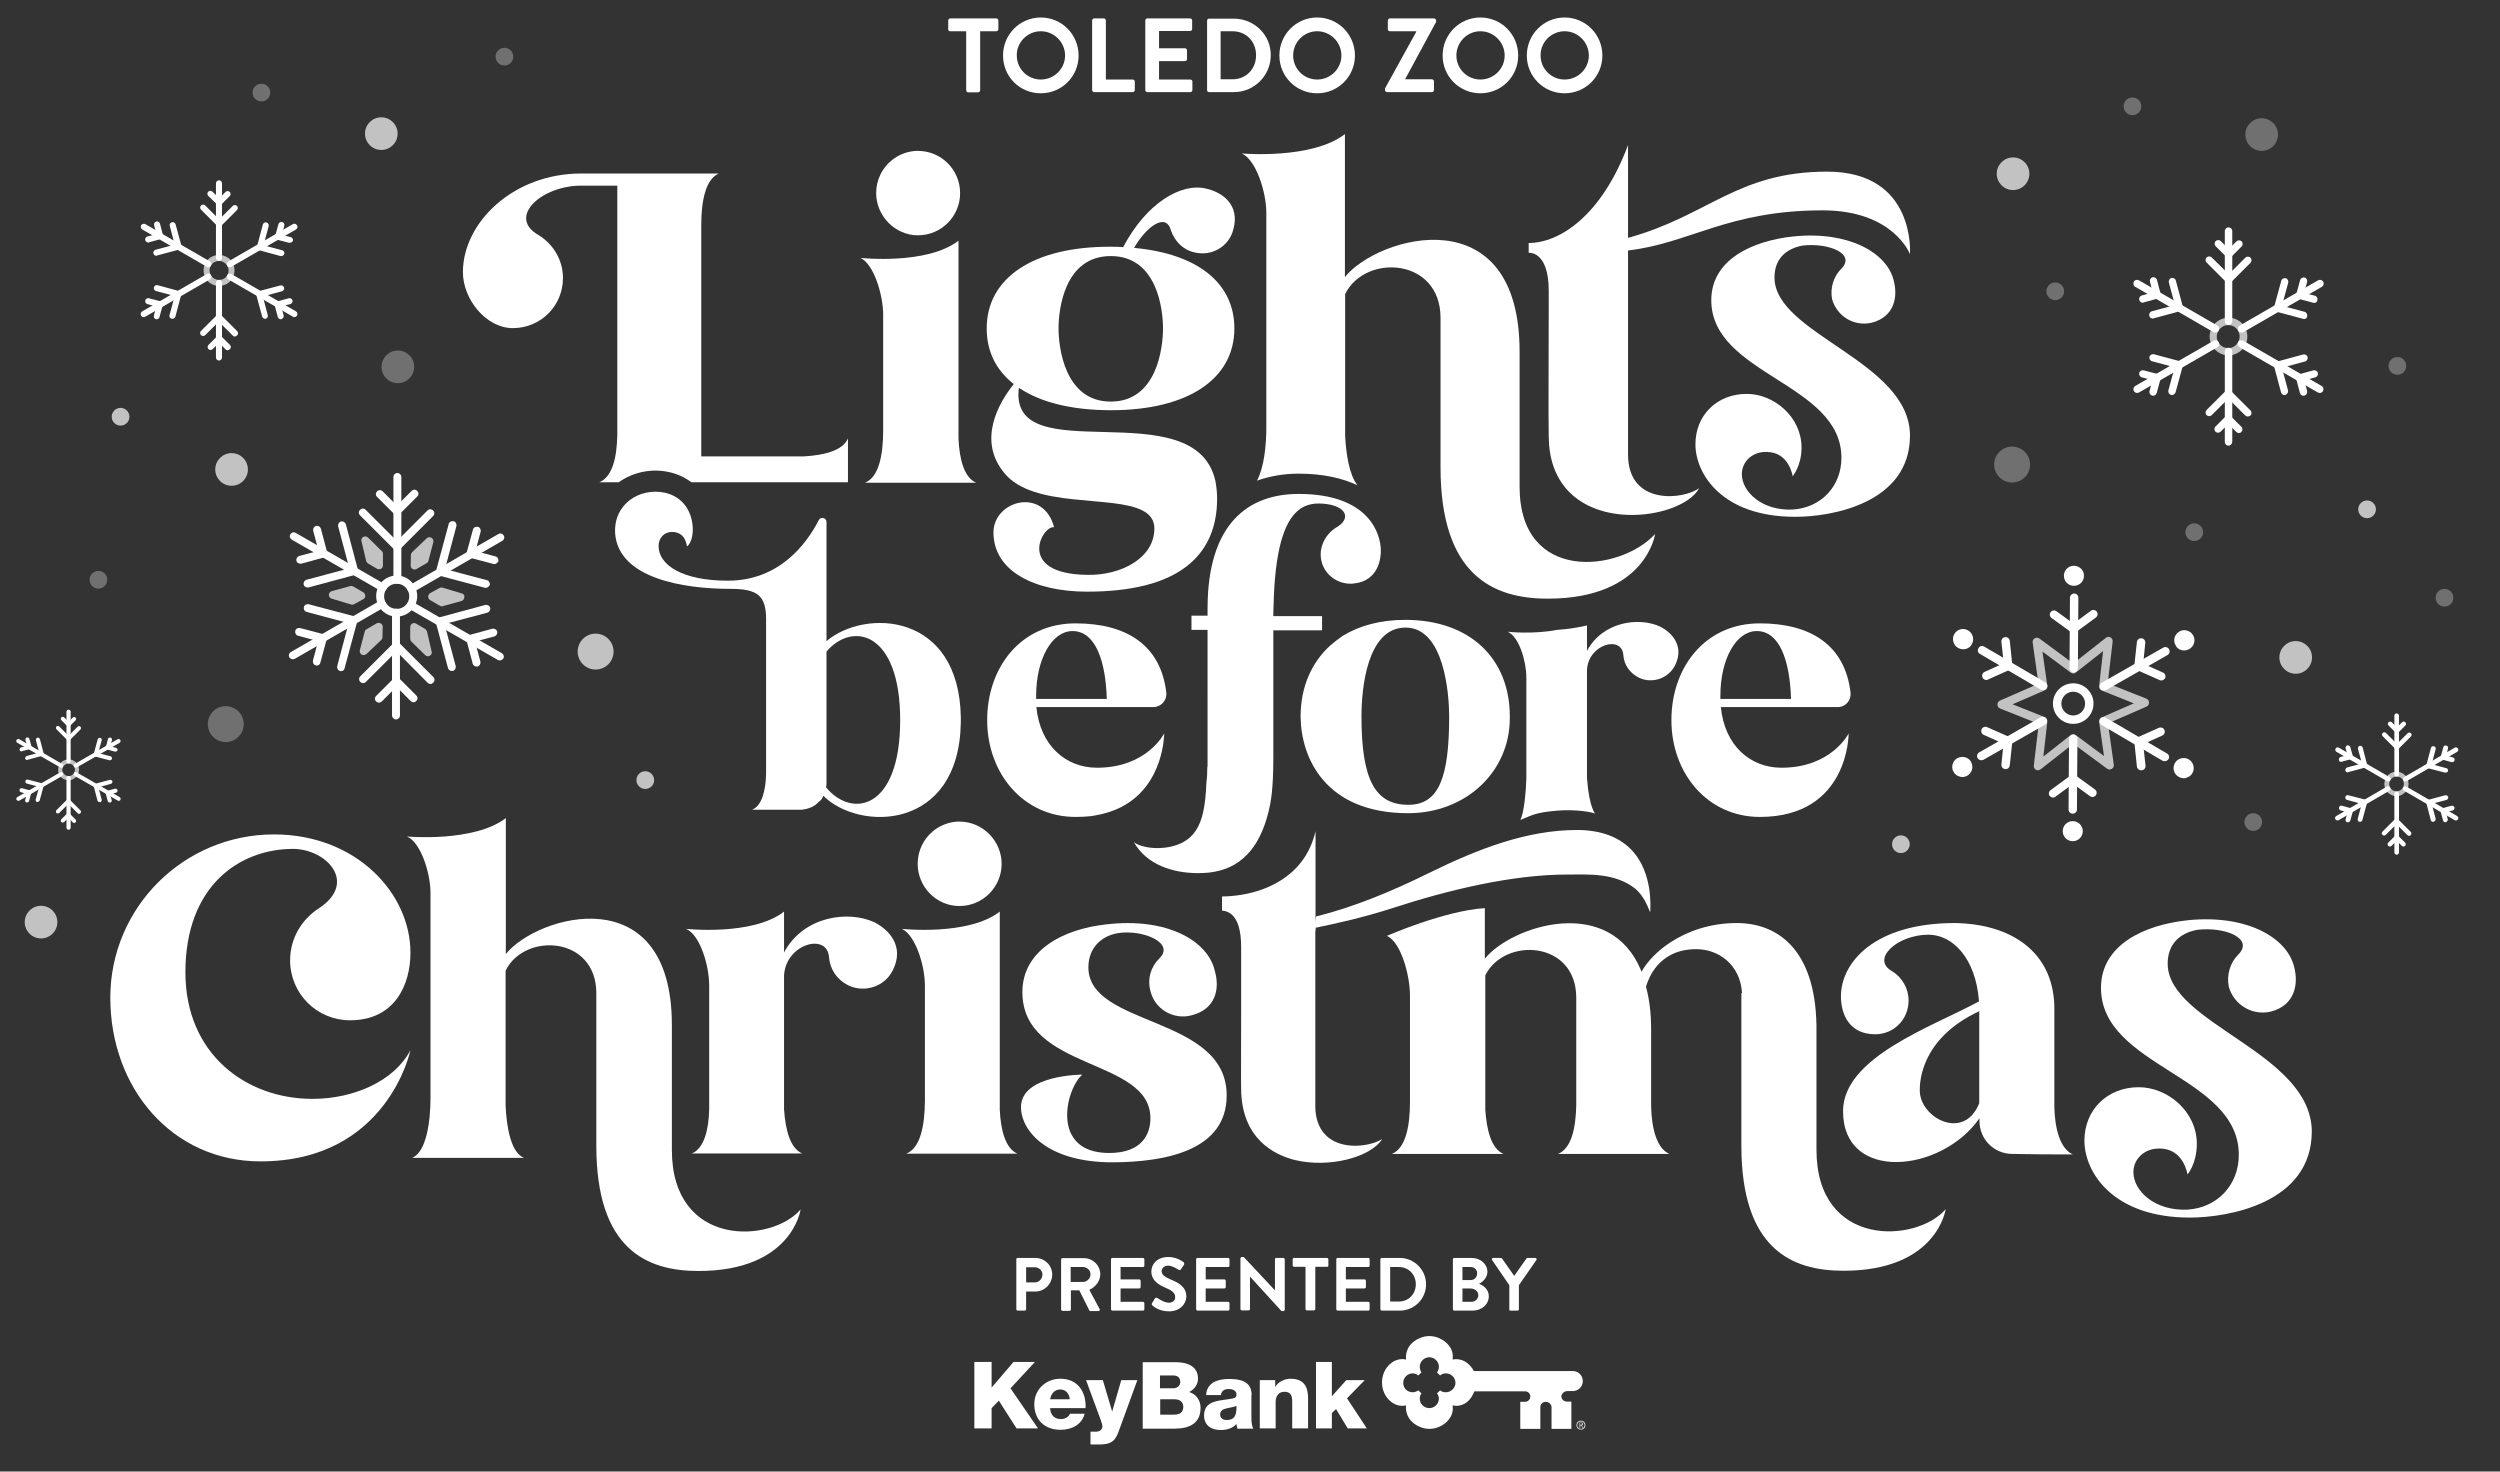
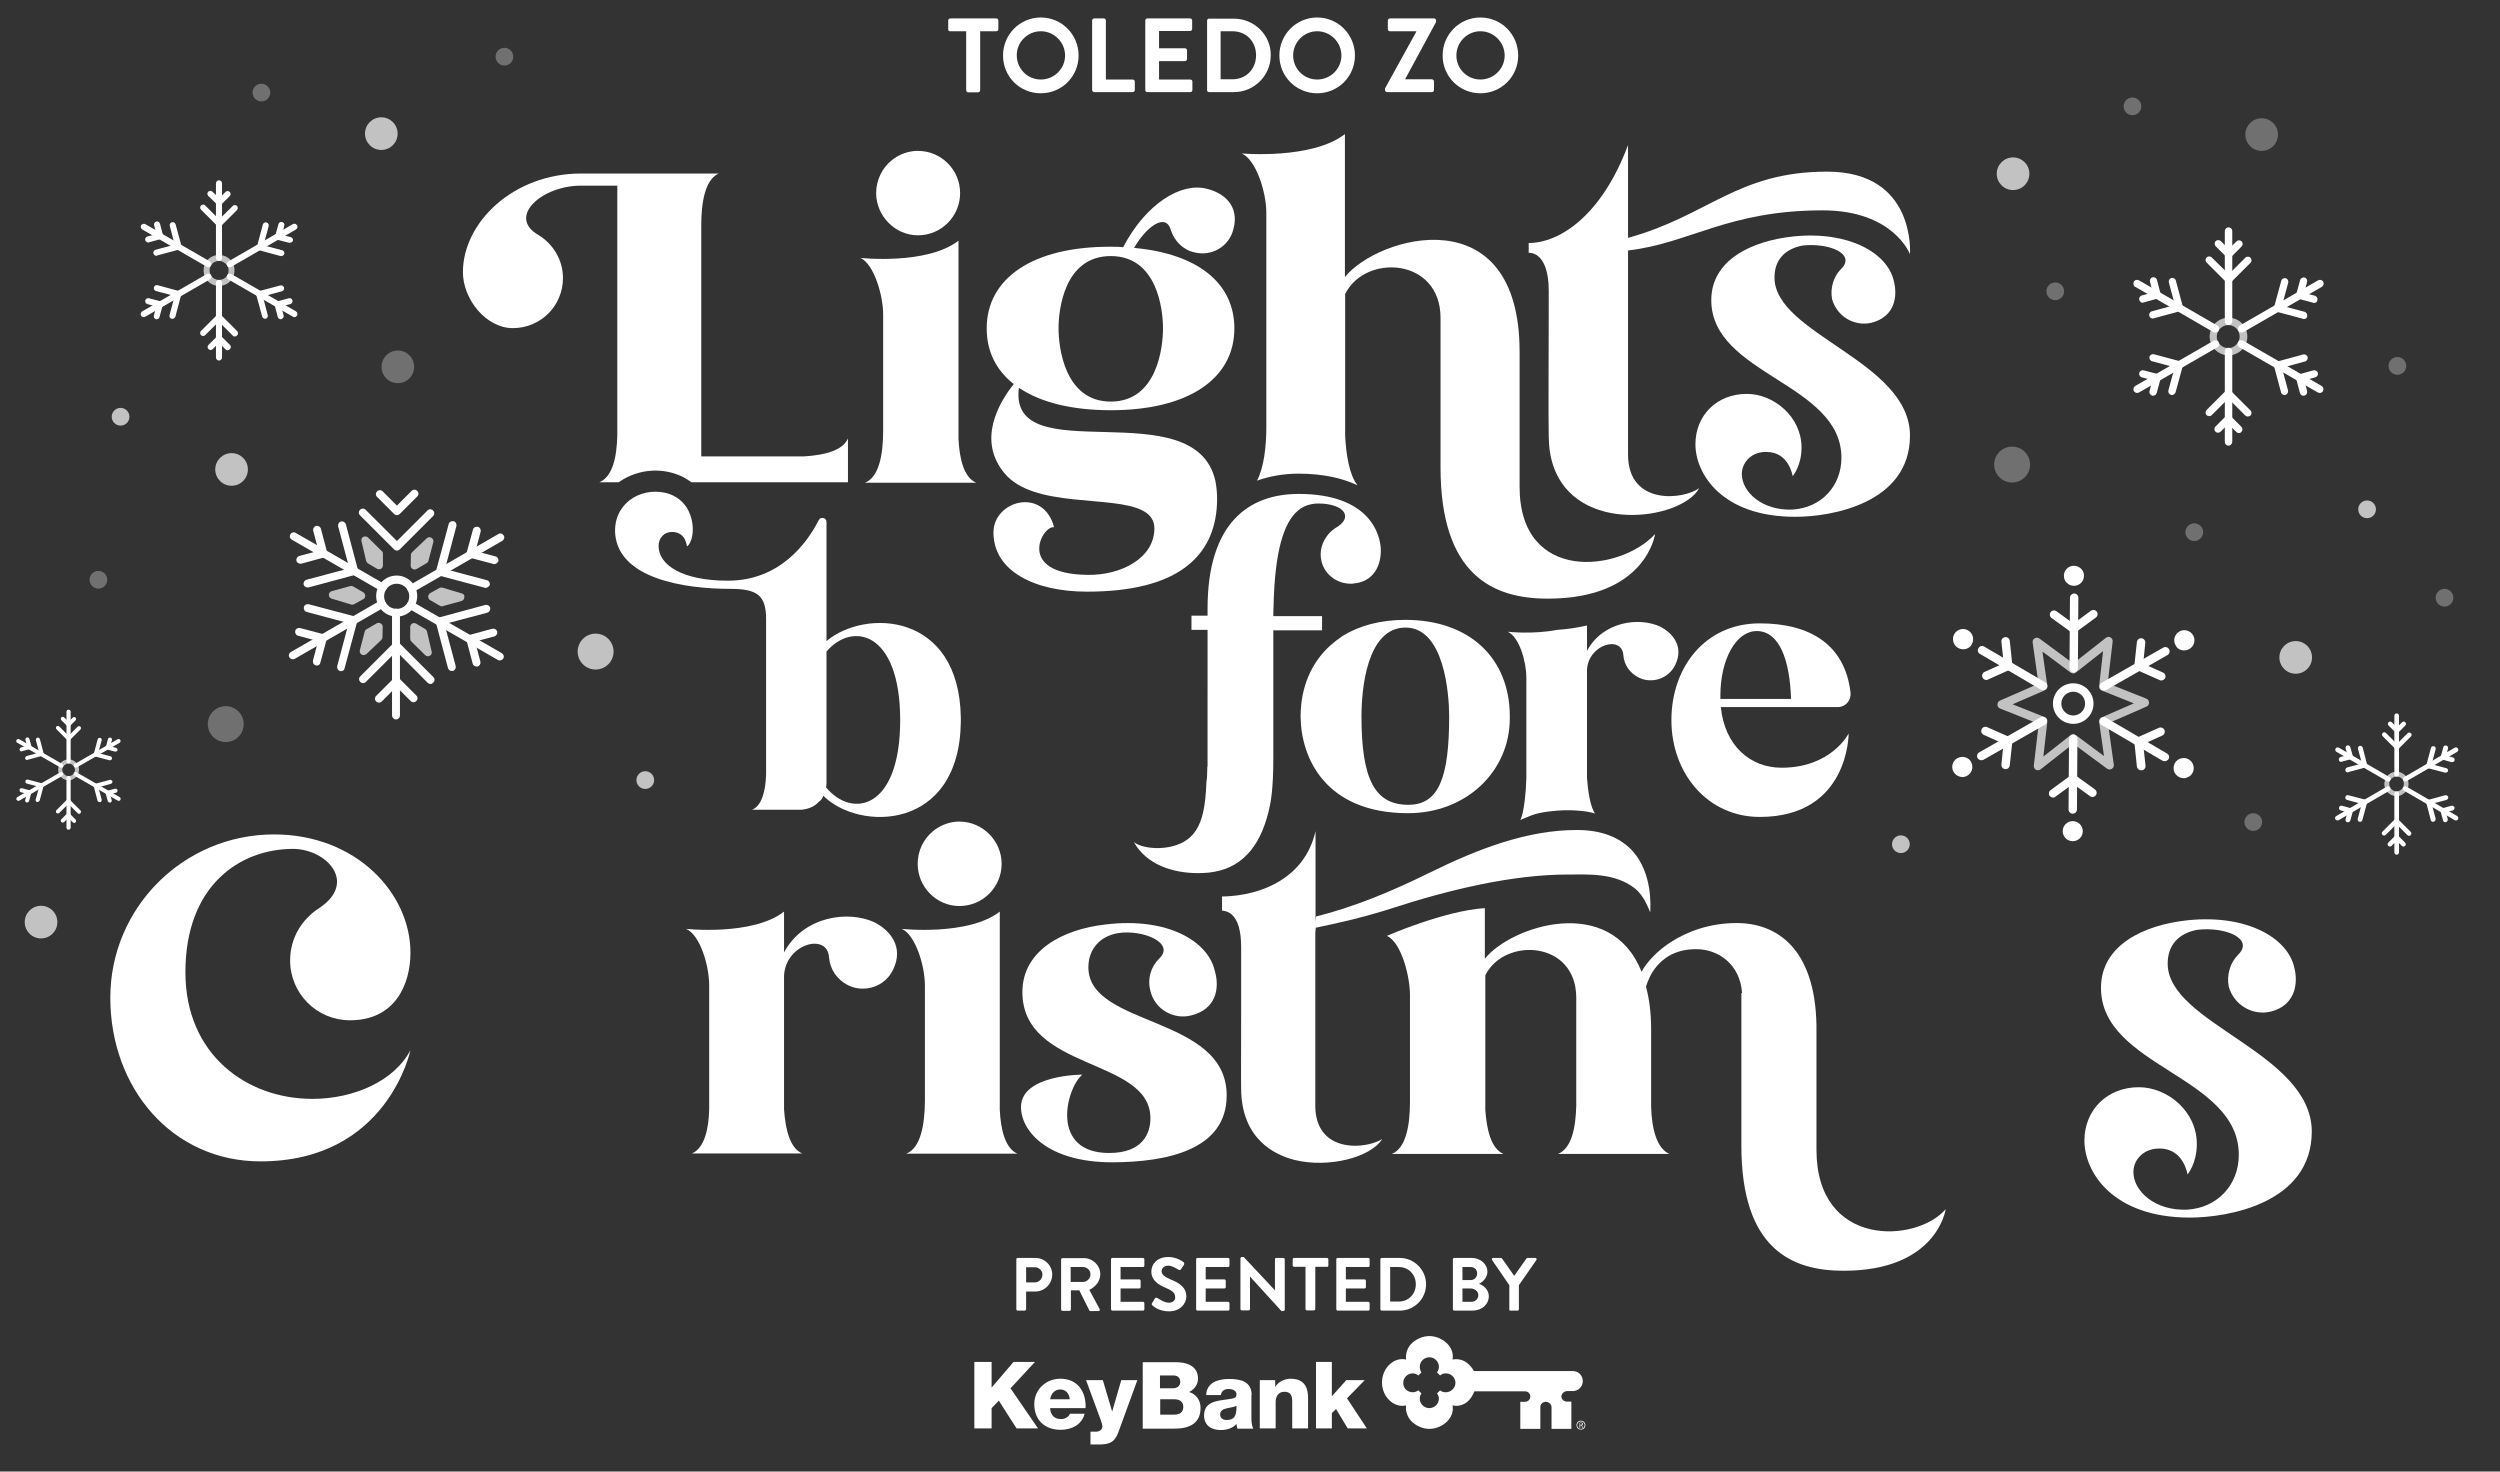
<svg xmlns="http://www.w3.org/2000/svg" version="1.1" id="Layer_1" x="0px" y="0px" viewBox="0 0 1072 631" style="enable-background:new 0 0 1072 631;" xml:space="preserve">
  <rect x="0" y="0" width="1072" height="631" fill="#333333" stroke="none" />
  <style type="text/css">
	.st0{fill:#FFFFFF;}
	.st1{opacity:0.7;fill:#FFFFFF;}
	.st2{fill:none;}
	.st3{fill:#606161;}
	.st4{opacity:0.3;fill:#FFFFFF;}
</style>
  <g>
    <g>
      <g>
        <g>
          <path class="st0" d="M955.6,139.4c-0.9,0-1.6-0.7-1.6-1.6V99.1c0-0.9,0.7-1.6,1.6-1.6c0.9,0,1.6,0.7,1.6,1.6v38.8      C957.1,138.7,956.4,139.4,955.6,139.4z" />
        </g>
      </g>
      <g>
        <g>
          <path class="st0" d="M955.7,121.5c-0.4,0-0.8-0.2-1.1-0.5l-8.4-8.4c-0.6-0.6-0.6-1.6,0-2.2c0.6-0.6,1.6-0.6,2.2,0l7.3,7.2      l7.1-7.1c0.6-0.6,1.6-0.6,2.2,0c0.6,0.6,0.6,1.6,0,2.2l-8.2,8.2C956.5,121.4,956.1,121.5,955.7,121.5z" />
        </g>
      </g>
      <g>
        <g>
          <path class="st0" d="M955.7,110.6c-0.4,0-0.8-0.2-1.1-0.5l-4.5-4.5c-0.6-0.6-0.6-1.6,0-2.2c0.6-0.6,1.6-0.6,2.2,0l3.4,3.4      l3.3-3.3c0.6-0.6,1.6-0.6,2.2,0c0.6,0.6,0.6,1.6,0,2.2l-4.4,4.4C956.5,110.4,956.1,110.6,955.7,110.6z" />
        </g>
      </g>
    </g>
    <g>
      <g>
        <g>
          <path class="st0" d="M949.9,142.6c-0.3,0-0.5-0.1-0.8-0.2L915.6,123c-0.8-0.4-1-1.4-0.6-2.2c0.4-0.8,1.4-1,2.2-0.6l33.6,19.4      c0.8,0.4,1,1.4,0.6,2.2C951,142.4,950.5,142.6,949.9,142.6z" />
        </g>
      </g>
      <g>
        <g>
          <path class="st0" d="M923.1,136.6c-0.7,0-1.3-0.5-1.5-1.2c-0.2-0.8,0.3-1.7,1.1-1.9l9.9-2.7l-2.6-9.7c-0.2-0.8,0.3-1.7,1.1-1.9      c0.8-0.2,1.7,0.3,1.9,1.1l3,11.2c0.2,0.8-0.3,1.7-1.1,1.9l-11.4,3.1C923.4,136.6,923.2,136.6,923.1,136.6z" />
        </g>
      </g>
      <g>
        <g>
          <path class="st0" d="M918.8,129.8c-0.7,0-1.3-0.5-1.5-1.2c-0.2-0.8,0.3-1.7,1.1-1.9l4.7-1.3l-1.2-4.6c-0.2-0.8,0.3-1.7,1.1-1.9      c0.8-0.2,1.7,0.3,1.9,1.1l1.6,6.1c0.1,0.4,0.1,0.8-0.2,1.2c-0.2,0.4-0.6,0.6-1,0.7l-6.2,1.7      C919.1,129.8,918.9,129.8,918.8,129.8z" />
        </g>
      </g>
    </g>
    <g>
      <g>
        <g>
          <path class="st0" d="M916.4,168.5c-0.5,0-1.1-0.3-1.4-0.8c-0.4-0.8-0.2-1.7,0.6-2.2l33.6-19.4c0.8-0.4,1.7-0.2,2.2,0.6      c0.4,0.8,0.2,1.7-0.6,2.2l-33.6,19.4C916.9,168.4,916.6,168.5,916.4,168.5z" />
        </g>
      </g>
      <g>
        <g>
          <path class="st0" d="M931.3,169.4c-0.1,0-0.3,0-0.4-0.1c-0.8-0.2-1.3-1.1-1.1-1.9l2.7-9.9l-9.7-2.6c-0.8-0.2-1.3-1.1-1.1-1.9      c0.2-0.8,1.1-1.3,1.9-1.1l11.2,3c0.4,0.1,0.7,0.4,1,0.7c0.2,0.4,0.3,0.8,0.2,1.2l-3.1,11.4C932.6,168.9,932,169.4,931.3,169.4z" />
        </g>
      </g>
      <g>
        <g>
          <path class="st0" d="M923.2,169.7c-0.1,0-0.3,0-0.4-0.1c-0.8-0.2-1.3-1.1-1.1-1.9l1.3-4.7l-4.6-1.2c-0.8-0.2-1.3-1.1-1.1-1.9      c0.2-0.8,1.1-1.3,1.9-1.1l6.1,1.6c0.4,0.1,0.7,0.4,1,0.7c0.2,0.4,0.3,0.8,0.2,1.2l-1.7,6.2C924.6,169.2,923.9,169.7,923.2,169.7      z" />
        </g>
      </g>
    </g>
    <g>
      <g>
        <g>
          <path class="st0" d="M955.6,191.1c-0.9,0-1.6-0.7-1.6-1.6v-38.8c0-0.9,0.7-1.6,1.6-1.6c0.9,0,1.6,0.7,1.6,1.6v38.8      C957.1,190.4,956.4,191.1,955.6,191.1z" />
        </g>
      </g>
      <g>
        <g>
          <path class="st0" d="M963.8,178.6c-0.4,0-0.8-0.2-1.1-0.5l-7.2-7.2l-7.1,7.1c-0.6,0.6-1.6,0.6-2.2,0c-0.6-0.6-0.6-1.6,0-2.2      l8.2-8.2c0.6-0.6,1.6-0.6,2.2,0l8.4,8.4c0.6,0.6,0.6,1.6,0,2.2C964.6,178.5,964.2,178.6,963.8,178.6z" />
        </g>
      </g>
      <g>
        <g>
          <path class="st0" d="M960,185.7c-0.4,0-0.8-0.2-1.1-0.5l-3.4-3.4l-3.3,3.3c-0.6,0.6-1.6,0.6-2.2,0c-0.6-0.6-0.6-1.6,0-2.2      l4.4-4.4c0.6-0.6,1.6-0.6,2.2,0l4.5,4.5c0.6,0.6,0.6,1.6,0,2.2C960.8,185.6,960.4,185.7,960,185.7z" />
        </g>
      </g>
    </g>
    <g>
      <g>
        <g>
          <path class="st0" d="M994.7,168.5c-0.3,0-0.5-0.1-0.8-0.2l-33.6-19.4c-0.8-0.4-1-1.4-0.6-2.2c0.4-0.8,1.4-1,2.2-0.6l33.6,19.4      c0.8,0.4,1,1.4,0.6,2.2C995.8,168.2,995.3,168.5,994.7,168.5z" />
        </g>
      </g>
      <g>
        <g>
          <path class="st0" d="M979.6,169.4c-0.7,0-1.3-0.5-1.5-1.2l-3-11.2c-0.2-0.8,0.3-1.7,1.1-1.9l11.4-3.1c0.8-0.2,1.7,0.3,1.9,1.1      c0.2,0.8-0.3,1.7-1.1,1.9l-9.9,2.7l2.6,9.7c0.2,0.8-0.3,1.7-1.1,1.9C979.9,169.4,979.7,169.4,979.6,169.4z" />
        </g>
      </g>
      <g>
        <g>
          <path class="st0" d="M987.7,169.7c-0.7,0-1.3-0.5-1.5-1.2l-1.6-6.1c-0.1-0.4-0.1-0.8,0.2-1.2c0.2-0.4,0.6-0.6,1-0.7l6.2-1.7      c0.8-0.2,1.7,0.3,1.9,1.1c0.2,0.8-0.3,1.7-1.1,1.9l-4.7,1.3l1.2,4.6c0.2,0.8-0.3,1.7-1.1,1.9C988,169.7,987.9,169.7,987.7,169.7      z" />
        </g>
      </g>
    </g>
    <g>
      <g>
        <g>
          <path class="st0" d="M961.2,142.6c-0.5,0-1.1-0.3-1.4-0.8c-0.4-0.8-0.2-1.7,0.6-2.2l33.6-19.4c0.8-0.4,1.7-0.2,2.2,0.6      c0.4,0.8,0.2,1.7-0.6,2.2L962,142.4C961.7,142.6,961.4,142.6,961.2,142.6z" />
        </g>
      </g>
      <g>
        <g>
          <path class="st0" d="M987.9,136.8c-0.1,0-0.3,0-0.4-0.1l-11.2-3c-0.4-0.1-0.7-0.4-1-0.7c-0.2-0.4-0.3-0.8-0.2-1.2l3.1-11.4      c0.2-0.8,1.1-1.3,1.9-1.1c0.8,0.2,1.3,1.1,1.1,1.9l-2.7,9.9l9.7,2.6c0.8,0.2,1.3,1.1,1.1,1.9      C989.3,136.4,988.6,136.8,987.9,136.8z" />
        </g>
      </g>
      <g>
        <g>
          <path class="st0" d="M992.3,129.9c-0.1,0-0.3,0-0.4-0.1l-6.1-1.6c-0.4-0.1-0.7-0.4-1-0.7c-0.2-0.4-0.3-0.8-0.2-1.2l1.7-6.2      c0.2-0.8,1.1-1.3,1.9-1.1c0.8,0.2,1.3,1.1,1.1,1.9l-1.3,4.7l4.6,1.2c0.8,0.2,1.3,1.1,1.1,1.9C993.6,129.5,993,129.9,992.3,129.9      z" />
        </g>
      </g>
    </g>
    <g>
      <g>
        <path class="st1" d="M955.6,152.4c-0.7,0-1.4-0.1-2.1-0.3c-2.1-0.6-3.8-1.9-4.9-3.8l0,0c-1.1-1.9-1.4-4-0.8-6.1     c0.6-2.1,1.9-3.8,3.8-4.9c3.9-2.2,8.8-0.9,11,3c2.2,3.9,0.9,8.8-3,11C958.3,152,957,152.4,955.6,152.4z M955.5,139.4     c-0.8,0-1.7,0.2-2.5,0.7c-1.1,0.7-2,1.7-2.3,3c-0.3,1.3-0.2,2.6,0.5,3.7l0,0c0.7,1.1,1.7,2,3,2.3c1.3,0.3,2.6,0.2,3.7-0.5     c2.3-1.4,3.2-4.4,1.8-6.7C958.9,140.3,957.2,139.4,955.5,139.4z" />
      </g>
    </g>
  </g>
  <g>
    <g>
      <g>
        <g>
          <path class="st0" d="M93.9,111.9c-0.7,0-1.3-0.6-1.3-1.3v-32c0-0.7,0.6-1.3,1.3-1.3c0.7,0,1.3,0.6,1.3,1.3v32      C95.2,111.3,94.6,111.9,93.9,111.9z" />
        </g>
      </g>
      <g>
        <g>
          <path class="st0" d="M94,97.2c-0.3,0-0.7-0.1-0.9-0.4l-6.9-6.9c-0.5-0.5-0.5-1.3,0-1.8c0.5-0.5,1.3-0.5,1.8,0l6,6l5.8-5.8      c0.5-0.5,1.3-0.5,1.8,0c0.5,0.5,0.5,1.3,0,1.8l-6.8,6.8C94.7,97.1,94.3,97.2,94,97.2z" />
        </g>
      </g>
      <g>
        <g>
          <path class="st0" d="M94,88.1c-0.3,0-0.7-0.1-0.9-0.4L89.3,84c-0.5-0.5-0.5-1.3,0-1.8c0.5-0.5,1.3-0.5,1.8,0L94,85l2.7-2.7      c0.5-0.5,1.3-0.5,1.8,0c0.5,0.5,0.5,1.3,0,1.8l-3.7,3.7C94.6,88,94.3,88.1,94,88.1z" />
        </g>
      </g>
    </g>
    <g>
      <g>
        <g>
          <path class="st0" d="M89.3,114.6c-0.2,0-0.4-0.1-0.6-0.2l-27.7-16c-0.6-0.4-0.8-1.2-0.5-1.8c0.4-0.6,1.2-0.8,1.8-0.5l27.7,16      c0.6,0.4,0.8,1.2,0.5,1.8C90.1,114.4,89.7,114.6,89.3,114.6z" />
        </g>
      </g>
      <g>
        <g>
          <path class="st0" d="M67.1,109.7c-0.6,0-1.1-0.4-1.3-1c-0.2-0.7,0.2-1.4,0.9-1.6l8.2-2.2l-2.1-8c-0.2-0.7,0.2-1.4,0.9-1.6      c0.7-0.2,1.4,0.2,1.6,0.9l2.5,9.2c0.2,0.7-0.2,1.4-0.9,1.6l-9.4,2.5C67.3,109.6,67.2,109.7,67.1,109.7z" />
        </g>
      </g>
      <g>
        <g>
          <path class="st0" d="M63.6,104c-0.6,0-1.1-0.4-1.3-1c-0.2-0.7,0.2-1.4,0.9-1.6l3.9-1l-1-3.8c-0.2-0.7,0.2-1.4,0.9-1.6      c0.7-0.2,1.4,0.2,1.6,0.9l1.3,5c0.1,0.3,0,0.7-0.1,1c-0.2,0.3-0.5,0.5-0.8,0.6l-5.1,1.4C63.8,104,63.7,104,63.6,104z" />
        </g>
      </g>
    </g>
    <g>
      <g>
        <g>
          <path class="st0" d="M61.6,136c-0.4,0-0.9-0.2-1.1-0.7c-0.4-0.6-0.1-1.4,0.5-1.8l27.7-16c0.6-0.4,1.4-0.1,1.8,0.5      c0.4,0.6,0.1,1.4-0.5,1.8l-27.7,16C62,135.9,61.8,136,61.6,136z" />
        </g>
      </g>
      <g>
        <g>
          <path class="st0" d="M73.9,136.7c-0.1,0-0.2,0-0.3,0c-0.7-0.2-1.1-0.9-0.9-1.6l2.2-8.2l-8-2.1c-0.7-0.2-1.1-0.9-0.9-1.6      c0.2-0.7,0.9-1.1,1.6-0.9l9.2,2.5c0.3,0.1,0.6,0.3,0.8,0.6c0.2,0.3,0.2,0.7,0.1,1l-2.5,9.4C75,136.3,74.5,136.7,73.9,136.7z" />
        </g>
      </g>
      <g>
        <g>
          <path class="st0" d="M67.2,136.9c-0.1,0-0.2,0-0.3,0c-0.7-0.2-1.1-0.9-0.9-1.6l1-3.9l-3.8-1c-0.7-0.2-1.1-0.9-0.9-1.6      c0.2-0.7,0.9-1.1,1.6-0.9l5,1.3c0.3,0.1,0.6,0.3,0.8,0.6c0.2,0.3,0.2,0.7,0.1,1l-1.4,5.1C68.3,136.5,67.8,136.9,67.2,136.9z" />
        </g>
      </g>
    </g>
    <g>
      <g>
        <g>
          <path class="st0" d="M93.9,154.6c-0.7,0-1.3-0.6-1.3-1.3v-32c0-0.7,0.6-1.3,1.3-1.3c0.7,0,1.3,0.6,1.3,1.3v32      C95.2,154,94.6,154.6,93.9,154.6z" />
        </g>
      </g>
      <g>
        <g>
          <path class="st0" d="M100.7,144.3c-0.3,0-0.7-0.1-0.9-0.4l-6-6l-5.8,5.8c-0.5,0.5-1.3,0.5-1.8,0c-0.5-0.5-0.5-1.3,0-1.8l6.8-6.8      c0.5-0.5,1.3-0.5,1.8,0l6.9,6.9c0.5,0.5,0.5,1.3,0,1.8C101.3,144.2,101,144.3,100.7,144.3z" />
        </g>
      </g>
      <g>
        <g>
          <path class="st0" d="M97.6,150.2c-0.3,0-0.7-0.1-0.9-0.4l-2.8-2.8l-2.7,2.7c-0.5,0.5-1.3,0.5-1.8,0c-0.5-0.5-0.5-1.3,0-1.8      l3.7-3.7c0.5-0.5,1.3-0.5,1.8,0l3.7,3.7c0.5,0.5,0.5,1.3,0,1.8C98.2,150,97.9,150.2,97.6,150.2z" />
        </g>
      </g>
    </g>
    <g>
      <g>
        <g>
          <path class="st0" d="M126.2,136c-0.2,0-0.4-0.1-0.6-0.2l-27.7-16c-0.6-0.4-0.8-1.2-0.5-1.8c0.4-0.6,1.2-0.8,1.8-0.5l27.7,16      c0.6,0.4,0.8,1.2,0.5,1.8C127.1,135.7,126.7,136,126.2,136z" />
        </g>
      </g>
      <g>
        <g>
          <path class="st0" d="M113.7,136.7c-0.6,0-1.1-0.4-1.3-1l-2.5-9.2c-0.2-0.7,0.2-1.4,0.9-1.6l9.4-2.5c0.7-0.2,1.4,0.2,1.6,0.9      c0.2,0.7-0.2,1.4-0.9,1.6l-8.2,2.2l2.1,8c0.2,0.7-0.2,1.4-0.9,1.6C113.9,136.7,113.8,136.7,113.7,136.7z" />
        </g>
      </g>
      <g>
        <g>
          <path class="st0" d="M120.4,136.9c-0.6,0-1.1-0.4-1.3-1l-1.3-5c-0.1-0.3,0-0.7,0.1-1c0.2-0.3,0.5-0.5,0.8-0.6l5.1-1.4      c0.7-0.2,1.4,0.2,1.6,0.9c0.2,0.7-0.2,1.4-0.9,1.6l-3.9,1l1,3.8c0.2,0.7-0.2,1.4-0.9,1.6C120.7,136.9,120.5,136.9,120.4,136.9z" />
        </g>
      </g>
    </g>
    <g>
      <g>
        <g>
          <path class="st0" d="M98.5,114.6c-0.4,0-0.9-0.2-1.1-0.7c-0.4-0.6-0.1-1.4,0.5-1.8l27.7-16c0.6-0.4,1.4-0.1,1.8,0.5      c0.4,0.6,0.1,1.4-0.5,1.8l-27.7,16C99,114.6,98.8,114.6,98.5,114.6z" />
        </g>
      </g>
      <g>
        <g>
          <path class="st0" d="M120.6,109.8c-0.1,0-0.2,0-0.3,0l-9.2-2.5c-0.3-0.1-0.6-0.3-0.8-0.6c-0.2-0.3-0.2-0.7-0.1-1l2.5-9.4      c0.2-0.7,0.9-1.1,1.6-0.9c0.7,0.2,1.1,0.9,0.9,1.6l-2.2,8.2l8,2.1c0.7,0.2,1.1,0.9,0.9,1.6C121.7,109.4,121.2,109.8,120.6,109.8      z" />
        </g>
      </g>
      <g>
        <g>
          <path class="st0" d="M124.2,104.1c-0.1,0-0.2,0-0.3,0l-5-1.3c-0.3-0.1-0.6-0.3-0.8-0.6c-0.2-0.3-0.2-0.7-0.1-1l1.4-5.1      c0.2-0.7,0.9-1.1,1.6-0.9c0.7,0.2,1.1,0.9,0.9,1.6l-1,3.9l3.8,1c0.7,0.2,1.1,0.9,0.9,1.6C125.3,103.8,124.8,104.1,124.2,104.1z" />
        </g>
      </g>
    </g>
    <g>
      <g>
        <path class="st1" d="M93.9,122.6c-0.6,0-1.2-0.1-1.7-0.2c-1.7-0.5-3.2-1.6-4-3.1l0,0c-0.9-1.5-1.1-3.3-0.7-5.1     c0.5-1.7,1.6-3.2,3.1-4c3.2-1.8,7.3-0.7,9.1,2.4c1.8,3.2,0.7,7.3-2.4,9.1C96.2,122.3,95.1,122.6,93.9,122.6z M93.9,111.9     c-0.7,0-1.4,0.2-2,0.5c-0.9,0.5-1.6,1.4-1.9,2.5c-0.3,1-0.1,2.1,0.4,3.1l0,0c0.5,0.9,1.4,1.6,2.5,1.9c1,0.3,2.1,0.1,3.1-0.4     c1.9-1.1,2.6-3.6,1.5-5.5C96.7,112.7,95.3,111.9,93.9,111.9z" />
      </g>
    </g>
  </g>
  <g>
    <g>
      <g>
        <g>
          <path class="st0" d="M29.4,327.4c-0.5,0-0.9-0.4-0.9-0.9v-21.3c0-0.5,0.4-0.9,0.9-0.9c0.5,0,0.9,0.4,0.9,0.9v21.3      C30.2,327.1,29.8,327.4,29.4,327.4z" />
        </g>
      </g>
      <g>
        <g>
          <path class="st0" d="M29.4,317.6c-0.2,0-0.4-0.1-0.6-0.3l-4.6-4.6c-0.3-0.3-0.3-0.9,0-1.2c0.3-0.3,0.9-0.3,1.2,0l4,4l3.9-3.9      c0.3-0.3,0.9-0.3,1.2,0c0.3,0.3,0.3,0.9,0,1.2l-4.5,4.5C29.9,317.6,29.7,317.6,29.4,317.6z" />
        </g>
      </g>
      <g>
        <g>
          <path class="st0" d="M29.4,311.6c-0.2,0-0.4-0.1-0.6-0.3l-2.5-2.5c-0.3-0.3-0.3-0.9,0-1.2c0.3-0.3,0.9-0.3,1.2,0l1.9,1.9      l1.8-1.8c0.3-0.3,0.9-0.3,1.2,0c0.3,0.3,0.3,0.9,0,1.2l-2.4,2.4C29.9,311.5,29.6,311.6,29.4,311.6z" />
        </g>
      </g>
    </g>
    <g>
      <g>
        <g>
          <path class="st0" d="M26.3,329.2c-0.1,0-0.3,0-0.4-0.1L7.4,318.5c-0.4-0.2-0.6-0.8-0.3-1.2c0.2-0.4,0.8-0.6,1.2-0.3l18.4,10.6      c0.4,0.2,0.6,0.8,0.3,1.2C26.9,329.1,26.6,329.2,26.3,329.2z" />
        </g>
      </g>
      <g>
        <g>
          <path class="st0" d="M11.6,325.9c-0.4,0-0.7-0.3-0.8-0.6c-0.1-0.5,0.2-0.9,0.6-1.1l5.4-1.5l-1.4-5.3c-0.1-0.5,0.2-0.9,0.6-1.1      c0.5-0.1,0.9,0.2,1.1,0.6l1.6,6.1c0.1,0.5-0.2,0.9-0.6,1.1l-6.3,1.7C11.7,325.9,11.6,325.9,11.6,325.9z" />
        </g>
      </g>
      <g>
        <g>
          <path class="st0" d="M9.2,322.2c-0.4,0-0.7-0.3-0.8-0.6c-0.1-0.5,0.2-0.9,0.6-1.1l2.6-0.7l-0.7-2.5c-0.1-0.5,0.2-0.9,0.6-1.1      c0.5-0.1,0.9,0.2,1.1,0.6l0.9,3.3c0.1,0.2,0,0.5-0.1,0.7c-0.1,0.2-0.3,0.3-0.5,0.4l-3.4,0.9C9.4,322.2,9.3,322.2,9.2,322.2z" />
        </g>
      </g>
    </g>
    <g>
      <g>
        <g>
          <path class="st0" d="M7.9,343.4c-0.3,0-0.6-0.2-0.8-0.4c-0.2-0.4-0.1-0.9,0.3-1.2l18.4-10.6c0.4-0.2,0.9-0.1,1.2,0.3      c0.2,0.4,0.1,0.9-0.3,1.2L8.3,343.3C8.2,343.4,8,343.4,7.9,343.4z" />
        </g>
      </g>
      <g>
        <g>
          <path class="st0" d="M16.1,343.9c-0.1,0-0.1,0-0.2,0c-0.5-0.1-0.7-0.6-0.6-1.1l1.5-5.4l-5.3-1.4c-0.5-0.1-0.7-0.6-0.6-1.1      c0.1-0.5,0.6-0.7,1.1-0.6l6.1,1.6c0.2,0.1,0.4,0.2,0.5,0.4c0.1,0.2,0.1,0.4,0.1,0.7l-1.7,6.3C16.8,343.6,16.4,343.9,16.1,343.9z      " />
        </g>
      </g>
      <g>
        <g>
          <path class="st0" d="M11.6,344.1c-0.1,0-0.1,0-0.2,0c-0.5-0.1-0.7-0.6-0.6-1.1l0.7-2.6L9,339.7c-0.5-0.1-0.7-0.6-0.6-1.1      c0.1-0.5,0.6-0.7,1.1-0.6l3.3,0.9c0.2,0.1,0.4,0.2,0.5,0.4c0.1,0.2,0.1,0.4,0.1,0.7l-0.9,3.4C12.4,343.8,12,344.1,11.6,344.1z" />
        </g>
      </g>
    </g>
    <g>
      <g>
        <g>
          <path class="st0" d="M29.4,355.8c-0.5,0-0.9-0.4-0.9-0.9v-21.3c0-0.5,0.4-0.9,0.9-0.9c0.5,0,0.9,0.4,0.9,0.9V355      C30.2,355.5,29.8,355.8,29.4,355.8z" />
        </g>
      </g>
      <g>
        <g>
          <path class="st0" d="M33.9,349c-0.2,0-0.4-0.1-0.6-0.3l-4-4l-3.9,3.9c-0.3,0.3-0.9,0.3-1.2,0c-0.3-0.3-0.3-0.9,0-1.2l4.5-4.5      c0.3-0.3,0.9-0.3,1.2,0l4.6,4.6c0.3,0.3,0.3,0.9,0,1.2C34.3,348.9,34.1,349,33.9,349z" />
        </g>
      </g>
      <g>
        <g>
          <path class="st0" d="M31.8,352.9c-0.2,0-0.4-0.1-0.6-0.3l-1.9-1.9l-1.8,1.8c-0.3,0.3-0.9,0.3-1.2,0c-0.3-0.3-0.3-0.9,0-1.2      l2.4-2.4c0.3-0.3,0.9-0.3,1.2,0l2.5,2.5c0.3,0.3,0.3,0.9,0,1.2C32.2,352.8,32,352.9,31.8,352.9z" />
        </g>
      </g>
    </g>
    <g>
      <g>
        <g>
          <path class="st0" d="M50.9,343.4c-0.1,0-0.3,0-0.4-0.1L32,332.7c-0.4-0.2-0.6-0.8-0.3-1.2c0.2-0.4,0.8-0.6,1.2-0.3l18.4,10.6      c0.4,0.2,0.6,0.8,0.3,1.2C51.5,343.3,51.2,343.4,50.9,343.4z" />
        </g>
      </g>
      <g>
        <g>
          <path class="st0" d="M42.6,343.9c-0.4,0-0.7-0.3-0.8-0.6l-1.6-6.1c-0.1-0.5,0.2-0.9,0.6-1.1l6.3-1.7c0.5-0.1,0.9,0.2,1.1,0.6      c0.1,0.5-0.2,0.9-0.6,1.1l-5.4,1.5l1.4,5.3c0.1,0.5-0.2,0.9-0.6,1.1C42.7,343.9,42.6,343.9,42.6,343.9z" />
        </g>
      </g>
      <g>
        <g>
          <path class="st0" d="M47,344.1c-0.4,0-0.7-0.3-0.8-0.6l-0.9-3.3c-0.1-0.2,0-0.5,0.1-0.7c0.1-0.2,0.3-0.3,0.5-0.4l3.4-0.9      c0.5-0.1,0.9,0.1,1.1,0.6c0.1,0.5-0.2,0.9-0.6,1.1l-2.6,0.7l0.7,2.5c0.1,0.5-0.2,0.9-0.6,1.1C47.2,344.1,47.1,344.1,47,344.1z" />
        </g>
      </g>
    </g>
    <g>
      <g>
        <g>
          <path class="st0" d="M32.5,329.2c-0.3,0-0.6-0.2-0.8-0.4c-0.2-0.4-0.1-0.9,0.3-1.2L50.4,317c0.4-0.2,0.9-0.1,1.2,0.3      c0.2,0.4,0.1,0.9-0.3,1.2l-18.4,10.6C32.8,329.2,32.6,329.2,32.5,329.2z" />
        </g>
      </g>
      <g>
        <g>
          <path class="st0" d="M47.1,326c-0.1,0-0.1,0-0.2,0l-6.1-1.6c-0.2-0.1-0.4-0.2-0.5-0.4c-0.1-0.2-0.1-0.4-0.1-0.7l1.7-6.3      c0.1-0.5,0.6-0.7,1.1-0.6c0.5,0.1,0.7,0.6,0.6,1.1l-1.5,5.4l5.3,1.4c0.5,0.1,0.7,0.6,0.6,1.1C47.9,325.8,47.5,326,47.1,326z" />
        </g>
      </g>
      <g>
        <g>
          <path class="st0" d="M49.5,322.3c-0.1,0-0.1,0-0.2,0l-3.3-0.9c-0.2-0.1-0.4-0.2-0.5-0.4c-0.1-0.2-0.1-0.4-0.1-0.7l0.9-3.4      c0.1-0.5,0.6-0.7,1.1-0.6c0.5,0.1,0.7,0.6,0.6,1.1l-0.7,2.6l2.5,0.7c0.5,0.1,0.7,0.6,0.6,1.1C50.2,322,49.9,322.3,49.5,322.3z" />
        </g>
      </g>
    </g>
    <g>
      <g>
        <path class="st1" d="M29.4,334.6c-0.4,0-0.8-0.1-1.2-0.2c-1.1-0.3-2.1-1-2.7-2.1l0,0c-0.6-1-0.7-2.2-0.4-3.4     c0.3-1.1,1-2.1,2.1-2.7c2.1-1.2,4.8-0.5,6.1,1.6c1.2,2.1,0.5,4.8-1.6,6.1C30.9,334.4,30.1,334.6,29.4,334.6z M29.4,327.4     c-0.5,0-0.9,0.1-1.3,0.4c-0.6,0.4-1.1,0.9-1.3,1.6c-0.2,0.7-0.1,1.4,0.3,2l0,0c0.4,0.6,0.9,1.1,1.6,1.3c0.7,0.2,1.4,0.1,2.1-0.3     c1.3-0.7,1.7-2.4,1-3.7C31.2,327.9,30.3,327.4,29.4,327.4z" />
      </g>
    </g>
  </g>
  <g>
    <g>
      <g>
        <g>
          <path class="st0" d="M1027.7,333c-0.6,0-1-0.5-1-1v-25.1c0-0.6,0.5-1,1-1s1,0.5,1,1v25.1C1028.7,332.5,1028.3,333,1027.7,333z" />
        </g>
      </g>
      <g>
        <g>
          <path class="st0" d="M1027.8,321.4c-0.3,0-0.5-0.1-0.7-0.3l-5.4-5.4c-0.4-0.4-0.4-1,0-1.4c0.4-0.4,1-0.4,1.4,0l4.7,4.7l4.6-4.6      c0.4-0.4,1-0.4,1.4,0c0.4,0.4,0.4,1,0,1.4l-5.3,5.3C1028.3,321.3,1028.1,321.4,1027.8,321.4z" />
        </g>
      </g>
      <g>
        <g>
          <path class="st0" d="M1027.8,314.3c-0.3,0-0.5-0.1-0.7-0.3l-2.9-2.9c-0.4-0.4-0.4-1,0-1.4c0.4-0.4,1-0.4,1.4,0l2.2,2.2l2.2-2.2      c0.4-0.4,1-0.4,1.4,0c0.4,0.4,0.4,1,0,1.4l-2.9,2.9C1028.3,314.2,1028,314.3,1027.8,314.3z" />
        </g>
      </g>
    </g>
    <g>
      <g>
        <g>
          <path class="st0" d="M1024.1,335.1c-0.2,0-0.3,0-0.5-0.1l-21.7-12.6c-0.5-0.3-0.7-0.9-0.4-1.4c0.3-0.5,0.9-0.7,1.4-0.4      l21.7,12.6c0.5,0.3,0.7,0.9,0.4,1.4C1024.8,334.9,1024.4,335.1,1024.1,335.1z" />
        </g>
      </g>
      <g>
        <g>
          <path class="st0" d="M1006.7,331.2c-0.5,0-0.9-0.3-1-0.8c-0.1-0.5,0.2-1.1,0.7-1.3l6.4-1.7l-1.7-6.3c-0.1-0.5,0.2-1.1,0.7-1.3      c0.5-0.1,1.1,0.2,1.3,0.7l1.9,7.3c0.1,0.5-0.2,1.1-0.7,1.3l-7.4,2C1006.9,331.2,1006.8,331.2,1006.7,331.2z" />
        </g>
      </g>
      <g>
        <g>
          <path class="st0" d="M1003.9,326.7c-0.5,0-0.9-0.3-1-0.8c-0.1-0.5,0.2-1.1,0.7-1.3l3-0.8l-0.8-2.9c-0.1-0.5,0.2-1.1,0.7-1.3      c0.5-0.1,1.1,0.2,1.3,0.7l1.1,3.9c0.1,0.3,0,0.5-0.1,0.8c-0.1,0.2-0.4,0.4-0.6,0.5l-4,1.1C1004.1,326.7,1004,326.7,1003.9,326.7      z" />
        </g>
      </g>
    </g>
    <g>
      <g>
        <g>
          <path class="st0" d="M1002.3,351.8c-0.4,0-0.7-0.2-0.9-0.5c-0.3-0.5-0.1-1.1,0.4-1.4l21.7-12.6c0.5-0.3,1.1-0.1,1.4,0.4      c0.3,0.5,0.1,1.1-0.4,1.4l-21.7,12.6C1002.7,351.8,1002.5,351.8,1002.3,351.8z" />
        </g>
      </g>
      <g>
        <g>
          <path class="st0" d="M1012,352.4c-0.1,0-0.2,0-0.3,0c-0.5-0.1-0.9-0.7-0.7-1.3l1.7-6.4l-6.3-1.7c-0.5-0.1-0.9-0.7-0.7-1.3      c0.1-0.5,0.7-0.9,1.3-0.7l7.3,1.9c0.3,0.1,0.5,0.2,0.6,0.5c0.1,0.2,0.2,0.5,0.1,0.8l-2,7.4      C1012.9,352.1,1012.5,352.4,1012,352.4z" />
        </g>
      </g>
      <g>
        <g>
          <path class="st0" d="M1006.8,352.6c-0.1,0-0.2,0-0.3,0c-0.5-0.1-0.9-0.7-0.7-1.3l0.8-3l-2.9-0.8c-0.5-0.1-0.9-0.7-0.7-1.3      c0.1-0.5,0.7-0.9,1.3-0.7l3.9,1.1c0.3,0.1,0.5,0.2,0.6,0.5c0.1,0.2,0.2,0.5,0.1,0.8l-1.1,4      C1007.6,352.3,1007.2,352.6,1006.8,352.6z" />
        </g>
      </g>
    </g>
    <g>
      <g>
        <g>
          <path class="st0" d="M1027.7,366.5c-0.6,0-1-0.5-1-1v-25.1c0-0.6,0.5-1,1-1s1,0.5,1,1v25.1      C1028.7,366,1028.3,366.5,1027.7,366.5z" />
        </g>
      </g>
      <g>
        <g>
          <path class="st0" d="M1033,358.4c-0.3,0-0.5-0.1-0.7-0.3l-4.7-4.7l-4.6,4.6c-0.4,0.4-1,0.4-1.4,0c-0.4-0.4-0.4-1,0-1.4l5.3-5.3      c0.4-0.4,1-0.4,1.4,0l5.4,5.4c0.4,0.4,0.4,1,0,1.4C1033.6,358.3,1033.3,358.4,1033,358.4z" />
        </g>
      </g>
      <g>
        <g>
          <path class="st0" d="M1030.6,363c-0.3,0-0.5-0.1-0.7-0.3l-2.2-2.2l-2.2,2.2c-0.4,0.4-1,0.4-1.4,0c-0.4-0.4-0.4-1,0-1.4l2.9-2.9      c0.4-0.4,1-0.4,1.4,0l2.9,2.9c0.4,0.4,0.4,1,0,1.4C1031.1,362.9,1030.9,363,1030.6,363z" />
        </g>
      </g>
    </g>
    <g>
      <g>
        <g>
          <path class="st0" d="M1053.1,351.8c-0.2,0-0.3,0-0.5-0.1l-21.7-12.6c-0.5-0.3-0.7-0.9-0.4-1.4c0.3-0.5,0.9-0.7,1.4-0.4      l21.7,12.6c0.5,0.3,0.7,0.9,0.4,1.4C1053.8,351.7,1053.5,351.8,1053.1,351.8z" />
        </g>
      </g>
      <g>
        <g>
          <path class="st0" d="M1043.3,352.4c-0.5,0-0.9-0.3-1-0.8l-1.9-7.3c-0.1-0.5,0.2-1.1,0.7-1.3l7.4-2c0.5-0.1,1.1,0.2,1.3,0.7      c0.1,0.5-0.2,1.1-0.7,1.3l-6.4,1.7l1.7,6.3c0.1,0.5-0.2,1.1-0.7,1.3C1043.5,352.4,1043.4,352.4,1043.3,352.4z" />
        </g>
      </g>
      <g>
        <g>
          <path class="st0" d="M1048.6,352.6c-0.5,0-0.9-0.3-1-0.8l-1.1-3.9c-0.1-0.3,0-0.5,0.1-0.8c0.1-0.2,0.4-0.4,0.6-0.5l4-1.1      c0.5-0.1,1.1,0.2,1.3,0.7c0.1,0.5-0.2,1.1-0.7,1.3l-3,0.8l0.8,2.9c0.1,0.5-0.2,1.1-0.7,1.3      C1048.7,352.6,1048.6,352.6,1048.6,352.6z" />
        </g>
      </g>
    </g>
    <g>
      <g>
        <g>
          <path class="st0" d="M1031.4,335.1c-0.4,0-0.7-0.2-0.9-0.5c-0.3-0.5-0.1-1.1,0.4-1.4l21.7-12.6c0.5-0.3,1.1-0.1,1.4,0.4      c0.3,0.5,0.1,1.1-0.4,1.4l-21.7,12.6C1031.7,335,1031.5,335.1,1031.4,335.1z" />
        </g>
      </g>
      <g>
        <g>
          <path class="st0" d="M1048.7,331.3c-0.1,0-0.2,0-0.3,0l-7.3-1.9c-0.3-0.1-0.5-0.2-0.6-0.5c-0.1-0.2-0.2-0.5-0.1-0.8l2-7.4      c0.1-0.5,0.7-0.9,1.3-0.7c0.5,0.1,0.9,0.7,0.7,1.3l-1.7,6.4l6.3,1.7c0.5,0.1,0.9,0.7,0.7,1.3      C1049.6,331,1049.1,331.3,1048.7,331.3z" />
        </g>
      </g>
      <g>
        <g>
          <path class="st0" d="M1051.5,326.8c-0.1,0-0.2,0-0.3,0l-3.9-1.1c-0.3-0.1-0.5-0.2-0.6-0.5c-0.1-0.2-0.2-0.5-0.1-0.8l1.1-4      c0.1-0.5,0.7-0.9,1.3-0.7c0.5,0.1,0.9,0.7,0.7,1.3l-0.8,3l2.9,0.8c0.5,0.1,0.9,0.7,0.7,1.3      C1052.4,326.5,1052,326.8,1051.5,326.8z" />
        </g>
      </g>
    </g>
    <g>
      <g>
        <path class="st1" d="M1027.7,341.4c-0.5,0-0.9-0.1-1.4-0.2c-1.4-0.4-2.5-1.2-3.2-2.4l0,0c-0.7-1.2-0.9-2.6-0.5-4     c0.4-1.4,1.2-2.5,2.4-3.2c2.5-1.4,5.7-0.6,7.1,1.9c1.4,2.5,0.6,5.7-1.9,7.1C1029.5,341.1,1028.6,341.4,1027.7,341.4z M1027.7,333     c-0.5,0-1.1,0.1-1.6,0.4c-0.7,0.4-1.3,1.1-1.5,1.9c-0.2,0.8-0.1,1.7,0.3,2.4l0,0c0.4,0.7,1.1,1.3,1.9,1.5     c0.8,0.2,1.7,0.1,2.4-0.3c1.5-0.9,2-2.8,1.2-4.4C1029.9,333.5,1028.8,333,1027.7,333z" />
      </g>
    </g>
  </g>
  <g>
    <path class="st2" d="M538.7,23.7c0-5.9-4.3-10.3-10.1-10.3h-5.1V34h5.1C534.5,34,538.7,29.6,538.7,23.7z" />
    <path class="st2" d="M564.8,34.1c5.7,0,10.4-4.6,10.4-10.3c0-5.7-4.7-10.4-10.4-10.4c-5.7,0-10.3,4.7-10.3,10.4   C554.5,29.5,559.1,34.1,564.8,34.1z" />
    <path class="st2" d="M607.1,550.7c0-4.2-3.1-7.4-7.3-7.4h-3.7v14.8h3.7C604,558.1,607.1,554.9,607.1,550.7z" />
    <path class="st2" d="M670.9,34.1c5.7,0,10.4-4.6,10.4-10.3c0-5.7-4.7-10.4-10.4-10.4s-10.3,4.7-10.3,10.4   C660.5,29.5,665.2,34.1,670.9,34.1z" />
    <path class="st2" d="M634.8,34.1c5.7,0,10.4-4.6,10.4-10.3c0-5.7-4.7-10.4-10.4-10.4c-5.7,0-10.3,4.7-10.3,10.4   C624.5,29.5,629.1,34.1,634.8,34.1z" />
    <path class="st2" d="M633.3,546c0-1.6-1.1-2.7-2.8-2.7h-3.5v5.7h3.5C632.2,548.9,633.3,547.6,633.3,546z" />
    <path class="st2" d="M506.2,592.5c0-2.1-1.5-2.8-3-2.8h-5.7v5.5h5.7C504.4,595.3,506.2,594.6,506.2,592.5z" />
    <path class="st2" d="M503.4,600h-5.9v6.5h5.9c2.4,0,4-0.8,4-3.2C507.3,600.9,505.6,600,503.4,600z" />
    <path class="st2" d="M454.7,595.8c-2.4,0-4,1.7-4.4,4.2h8.4C458.6,597.7,456.9,595.8,454.7,595.8z" />
    <path class="st2" d="M446.3,34.1c5.7,0,10.4-4.6,10.4-10.3c0-5.7-4.7-10.4-10.4-10.4c-5.7,0-10.3,4.7-10.3,10.4   C435.9,29.5,440.6,34.1,446.3,34.1z" />
    <path class="st2" d="M526,604c-1.5,0.4-2.8,1-2.8,2.6c0,1.7,1.3,2.4,2.8,2.4c3.2,0,4.3-1.8,4.2-6.1   C529.2,603.4,527.5,603.6,526,604z" />
-     <path class="st2" d="M620,588.8c-0.9,0-1.7,0.2-2.5,0.9l-1.3-1.3c0.6-0.9,0.8-1.6,0.8-2.4c0-1.1-0.4-2.1-1.2-2.9   c-0.8-0.8-1.8-1.2-2.9-1.2c-1.1,0-2.1,0.4-2.9,1.2c-0.8,0.8-1.2,1.8-1.2,2.9c0,0.9,0.3,1.9,0.7,2.4l-1.3,1.3   c-0.6-0.4-1.4-0.9-2.4-0.9c-1.1,0-2.1,0.4-2.9,1.2c-0.8,0.8-1.2,1.8-1.2,2.9c0,1.1,0.4,2.2,1.2,2.9c0.8,0.8,1.8,1.1,2.9,1.1   c0.8,0,1.5-0.3,2.4-0.8l1.3,1.3c-0.5,0.7-0.7,1.5-0.7,2.2c0,1.1,0.4,2.1,1.2,2.9c0.8,0.8,1.8,1.2,2.9,1.2c2.2,0,4.1-1.8,4.1-4.1   c0-0.8-0.3-1.6-0.8-2.2l1.3-1.3c0.7,0.5,1.6,0.8,2.5,0.8c2.2,0,4.1-1.8,4.1-4.1c0-1.1-0.4-2.1-1.2-2.9   C622.1,589.2,621.1,588.8,620,588.8z" />
+     <path class="st2" d="M620,588.8c-0.9,0-1.7,0.2-2.5,0.9l-1.3-1.3c0.6-0.9,0.8-1.6,0.8-2.4c0-1.1-0.4-2.1-1.2-2.9   c-0.8-0.8-1.8-1.2-2.9-1.2c-1.1,0-2.1,0.4-2.9,1.2c-0.8,0.8-1.2,1.8-1.2,2.9c0,0.9,0.3,1.9,0.7,2.4l-1.3,1.3   c-0.6-0.4-1.4-0.9-2.4-0.9c-1.1,0-2.1,0.4-2.9,1.2c-0.8,0.8-1.2,1.8-1.2,2.9c0,1.1,0.4,2.2,1.2,2.9c0.8,0.8,1.8,1.1,2.9,1.1   c0.8,0,1.5-0.3,2.4-0.8l1.3,1.3c0,1.1,0.4,2.1,1.2,2.9c0.8,0.8,1.8,1.2,2.9,1.2c2.2,0,4.1-1.8,4.1-4.1   c0-0.8-0.3-1.6-0.8-2.2l1.3-1.3c0.7,0.5,1.6,0.8,2.5,0.8c2.2,0,4.1-1.8,4.1-4.1c0-1.1-0.4-2.1-1.2-2.9   C622.1,589.2,621.1,588.8,620,588.8z" />
    <path class="st2" d="M823.2,467.5c0,11.9,19.1,21.9,25.5,5.4v-39.4C823.2,445.4,823.2,464.5,823.2,467.5z" />
    <path class="st2" d="M630.6,552.5h-3.5v5.7h3.9c1.6,0,2.9-1.3,2.9-2.9C633.9,553.7,632.3,552.5,630.6,552.5z" />
    <path class="st2" d="M464.4,543.3h-5.3v6.4h5.3c1.7,0,3.2-1.5,3.2-3.3C467.6,544.7,466.1,543.3,464.4,543.3z" />
    <path class="st2" d="M439.9,543.4v6.5h3.7c1.8,0,3.3-1.5,3.3-3.4c0-1.8-1.5-3.1-3.3-3.1H439.9z" />
    <path class="st2" d="M678.5,610.6c0-0.3-0.3-0.4-0.5-0.4h-0.5v0.7h0.4C678.2,610.9,678.5,610.9,678.5,610.6z" />
    <path class="st2" d="M677.9,609.4c-0.9,0-1.6,0.7-1.6,1.6c0,0.9,0.7,1.6,1.6,1.6c0.9,0,1.6-0.7,1.6-1.6   C679.5,610.2,678.8,609.4,677.9,609.4z M678.6,612.1l-0.6-1h-0.4v1h-0.3V610h0.8c0.5,0,0.7,0.2,0.7,0.6c0,0.4-0.3,0.6-0.5,0.6   l0.6,1H678.6z" />
    <path class="st0" d="M718.4,285c3.7-7.8-1.1-13.5-6.5-16.3c-9-4.2-24.6-2.3-31.4,10.4v-10.9c-3.9,0.9-8.2,1.6-12.9,1.9   c-10.3,2-21.1,0.8-21.1,0.8c4.9,2.1,8,12.7,8,19.7v43c-0.1,4.7-0.9,15-2.6,18c5.1-2,6.2-3.2,15.9-4c8.1-0.7,16.4,0.8,16.3,1.5   c-2.2-2.9-3.2-10.1-3.6-15.4v-46.4c0.5-11.1,15.1-15.1,15.6-6.3c0.3,4.1,2.8,7.7,6.7,9.6C708.4,293.3,715.6,291,718.4,285z" />
    <path class="st3" d="M496.9,219.4h2.1c-0.3-0.2-0.6-0.3-0.9-0.5L496.9,219.4z" />
    <path class="st0" d="M532.4,65.8c6.1,2.5,10.6,16.5,10.6,25.4v92.2c0,7.8-1,17.1-4,22.7c5.4-1.9,11.4-3,17.8-3c10.7,0,19,2,25.3,5   c-3.6-4.5-4.9-13.6-5.3-21.1v-60.9c8.5-17.4,40.9-15.7,40.9,10.2c0,0,0,0,0,0.2v63.8c0,46.4,22.5,56.4,46,56.4   c42.2,0,46-27.7,46-27.7c-15.1,16.4-58.1,21.2-58.1-20.3c0,0,0-6.5,0-6.9v-51c0-67-60.9-49.6-74.9-32V57.5   C562.5,68.5,532.4,65.8,532.4,65.8z" />
    <path class="st0" d="M517.7,328.7c0,2.4-0.1,4.7-0.4,6.9c-0.2,5-0.6,9.2-1.4,12.7c-1.4,6.2-4,10.3-8.5,12.8   c-7.3,3.9-17.5,2.9-21.2,0c5.4,9.6,16.5,13.3,27.6,13.3c1.5,0,2.9-0.1,4.3-0.2c6.8-0.7,12.4-3.2,16.9-8c3.9-4.1,6.9-10,8.9-17.9   c1-4.1,2.1-9.3,2.1-23.5v-54.5h20.9v-6.1H546c0-1.5,0-2.8,0.1-4.2c0.5-23.7,4.4-35.9,10.4-41c1.7-1.5,3.7-2.4,5.8-2.8   c0.9-0.2,1.9-0.3,2.9-0.3c11.2,0,15.6,6,7.3,10.6c-3.5,2.3-6.2,6.6-6.2,11.2c0,7.1,5.8,12.6,12.9,12.6c0.4,0,0.8,0,1.2-0.1   c3.6-0.3,6.3-1.7,8.2-3.8c2.5-2.7,3.5-6.6,3.5-10.3c0-6.9-4.8-24.3-35.2-24.3c-21.4,0-39.1,12.4-39.1,49.2v3h-6.9v6.1h6.9v25.9   V328.7z" />
    <path class="st0" d="M136.7,389.5c-7.4,4.8-12.3,12.9-12.3,22.3c0,14.3,11.5,25.7,25.7,25.7c19.1,0,25.9-15.1,25.9-29   c0-25.5-23.3-50.7-58.5-50.7c-38.8,0-70.2,31.4-70.2,70c0,38.8,26.5,70.2,64.4,70.2c54.5,0,64.3-47.7,64.3-47.7   c-6.8,13.1-24.1,20.9-42,20.9c-28.4,0-54.5-19.1-54.5-54.3c0-37,23.1-52.9,46.3-52.9C140.3,364.2,153.4,378.6,136.7,389.5z" />
    <path class="st0" d="M375,395.5c-11.1-5.2-30.4-2.8-38.8,12.9v-17.5c-13.5,10.5-42,7.4-42,7.4c6,2.6,9.9,15.7,9.9,24.3v53.1   c-0.2,8.8-2.2,16.7-7.4,18.9h23.7H344c-5.2-2.2-7.2-10.1-7.8-18.9v-57.3c0.6-13.7,18.7-18.7,19.3-7.8c0.4,5,3.4,9.5,8.2,11.9   c7,3.4,15.9,0.6,19.3-6.8C387.7,406,381.6,398.9,375,395.5z" />
    <path class="st0" d="M388.6,494.7h47.7c-5.2-2.2-7.2-10.1-7.6-18.9v-84.9c-13.5,10.5-42,7.4-42,7.4c5.8,2.6,9.9,15.7,9.9,24.3v49.7   C396.5,482.6,394.7,492.3,388.6,494.7z" />
    <path class="st0" d="M526,469.7c0-34.4-59.3-29.2-59.3-54.9c0-8,5.2-13.5,12.9-14.7c10.3-1.6,24.5,4.2,17.5,10.9   c-3.6,3.6-5.2,8.6-3.8,13.9c1.8,7.8,9.9,12.5,17.5,10.5c10.7-2.6,12.3-11.7,10.1-19.1c-2.8-12.7-20.3-23.1-46.7-19.9   c-18.3,2-35.8,11.1-35.8,29c0,34,54.9,28,54.9,54.1c0,6.6-3.4,14.9-17.7,14.9c-25.3,0-18.7-27.4-11.5-33.6c0,0-26.3,0-26.3,13.9   c0,10.1,11.1,23.7,39.2,23.7C500.4,498.3,526,493.1,526,469.7z" />
    <path class="st0" d="M564.2,397.8c9.2-1.9,20.9-4.5,33.2-8.5c24-7.8,51.2-14.3,74.7-14.3c8.5,0,20.3-0.9,29,6   c4.1,3.3,5.9,9,6.5,10.2c0.2-2.9,0.9-16.6-7.3-26c-5.4-6.1-13.5-9.3-24.1-9.3c-21.1,0-41.9,7.8-63.8,18.6   c-15.6,7.7-31.7,14.4-48.1,18.5l-0.2,2.4v-39c-2.3,10-8.1,17.5-17.1,22.4c-9.2,5-19.1,5.6-23,5.6v6.1c0,0,0.1,0,0.1,0   c0.7,0,2.3,0.2,4,1.6c2.8,2.4,4.1,7.2,4.1,14v16.2c0,3.7,0,8.9,0,14.5c0,12.6-0.1,26.9,0,30.2c0.2,21.5,14.5,28.3,23,30.4   c14.2,3.5,32.4-0.9,37.5-9c-4.2,2.7-13.7,4.4-20.5,1c-5.3-2.6-8.2-7.9-8.2-15.2v-74.1L564.2,397.8z" />
-     <path class="st0" d="M880.9,474.6v-43.2c-0.6-23.3-18.5-35.2-42.6-35.6c-34.8,0-48.9,17.1-48.9,31.4c0,7.8,3.6,16.3,14.7,16.3   c7.8,0,14.3-6.2,14.3-14.5c0-5.2-2.8-9.9-7-12.5c-9.4-5.2,2.2-15.7,15.5-15.7c10.3,0,20.3,9.9,21.7,28.6   c-20.1,10.9-58.3,23.9-58.3,47.1c0,30.6,42.2,26.5,58.5,3v1.2c0,7.8,6.2,14.1,14.1,14.1c8.4,0.2,17.5,0.2,18.1,0.2h7.8   C883.3,492.5,881.1,483.8,880.9,474.6z M848.7,473c-6.4,16.5-25.5,6.4-25.5-5.4c0-3,0-22.1,25.5-34V473z" />
    <path class="st0" d="M929.5,413.2c0-8.2,5-13.1,12.7-14.5c12.1-1.4,24.5,3.8,17.5,10.7c-3.4,3.4-5,8.6-4,13.7   c2.2,7.8,10.1,12.5,17.9,10.7c10.5-2.6,12.1-11.9,10.1-19.3c-3-12.3-20.1-22.5-45.6-19.9c-18.9,2-37.2,10.7-37.2,29   c0,34,59.1,37.6,59.1,71.6c0,12.7-9,22.7-22.1,23.5c-13.9,0.6-23.1-8-23.1-16.1c0-5.8,5-10.3,11.3-10.1c10.3,0,11.9,11.1,11.9,11.1   s4-4.6,4-13.1c0-13.9-12.5-24.3-24.9-24.3c-13.5,0-23.3,9.7-23.3,22.9c0,13.5,12.1,33,45.2,33c16.1,0,52.3-6,52.3-37   C991,451.2,929.5,439,929.5,413.2z" />
    <path class="st0" d="M219.9,140.7c11.9,0,21.5-9.5,21.5-21.5c0-7.7-4.2-14.5-10.3-18.3c-13.9-7.7,1-21.3,18.1-21.3h15.5v106.9   c-0.2,9.5-2,17.9-7.7,20.3h8.3c6.2-4.4,14.2-6.1,21.9-4.3c3.5,0.8,6.6,2.3,9.3,4.3h67.1V188c-2.2,5.2-10.1,7.2-18.9,7.7h-44V96.6   c0-10.3,1.8-19.7,7.5-22.2h-7.5h-36h-15.5c-29.2,0-50.7,21.1-50.7,42.3C198.5,128.3,208.4,140.7,219.9,140.7z" />
    <path class="st0" d="M407.4,13.4h6.9v25.3c0,0.5,0.4,0.9,0.9,0.9h4.2c0.4,0,0.9-0.4,0.9-0.9V13.4h6.9c0.5,0,0.9-0.4,0.9-0.9V8.8   c0-0.5-0.4-0.9-0.9-0.9h-19.7c-0.5,0-0.9,0.4-0.9,0.9v3.7C406.5,13,406.9,13.4,407.4,13.4z" />
    <path class="st0" d="M446.3,40c9,0,16.2-7.2,16.2-16.2s-7.2-16.3-16.2-16.3c-9,0-16.2,7.3-16.2,16.3S437.2,40,446.3,40z    M446.3,13.4c5.7,0,10.4,4.7,10.4,10.4c0,5.7-4.7,10.3-10.4,10.3c-5.7,0-10.3-4.6-10.3-10.3C435.9,18.1,440.6,13.4,446.3,13.4z" />
    <path class="st0" d="M469.2,39.5h16.5c0.5,0,0.9-0.4,0.9-0.9V35c0-0.5-0.4-0.9-0.9-0.9h-11.5V8.8c0-0.5-0.4-0.9-0.9-0.9h-4.1   c-0.5,0-0.9,0.4-0.9,0.9v29.9C468.4,39.1,468.7,39.5,469.2,39.5z" />
    <path class="st0" d="M492,39.5h18.4c0.5,0,0.9-0.4,0.9-0.9V35c0-0.5-0.4-0.9-0.9-0.9H497v-7.9h11.1c0.5,0,0.9-0.4,0.9-0.9v-3.7   c0-0.5-0.4-0.9-0.9-0.9H497v-7.4h13.3c0.5,0,0.9-0.4,0.9-0.9V8.8c0-0.5-0.4-0.9-0.9-0.9H492c-0.5,0-0.9,0.4-0.9,0.9v29.9   C491.1,39.1,491.5,39.5,492,39.5z" />
    <path class="st0" d="M518.4,39.5h10.7c8.7,0,15.8-7.1,15.8-15.8C545,15,537.8,8,529.1,8h-10.7c-0.5,0-0.8,0.4-0.8,0.9v29.9   C517.6,39.1,518,39.5,518.4,39.5z M523.4,13.4h5.1c5.9,0,10.1,4.4,10.1,10.3c0,5.9-4.3,10.3-10.1,10.3h-5.1V13.4z" />
    <path class="st0" d="M564.8,40c9,0,16.2-7.2,16.2-16.2s-7.2-16.3-16.2-16.3c-9,0-16.2,7.3-16.2,16.3S555.8,40,564.8,40z    M564.8,13.4c5.7,0,10.4,4.7,10.4,10.4c0,5.7-4.7,10.3-10.4,10.3c-5.7,0-10.3-4.6-10.3-10.3C554.5,18.1,559.1,13.4,564.8,13.4z" />
    <path class="st0" d="M594.8,39.5H614c0.5,0,0.9-0.4,0.9-0.9v-3.7c0-0.4-0.4-0.9-0.9-0.9h-11.5V34l13.3-24.6V8.8   c0-0.5-0.4-0.9-0.9-0.9h-18.9c-0.5,0-0.9,0.4-0.9,0.9v3.7c0,0.5,0.4,0.9,0.9,0.9h11.3v0.2l-13.4,24.3v0.8   C593.9,39.1,594.3,39.5,594.8,39.5z" />
    <path class="st0" d="M634.8,40c9,0,16.2-7.2,16.2-16.2s-7.2-16.3-16.2-16.3c-9,0-16.2,7.3-16.2,16.3S625.8,40,634.8,40z    M634.8,13.4c5.7,0,10.4,4.7,10.4,10.4c0,5.7-4.7,10.3-10.4,10.3c-5.7,0-10.3-4.6-10.3-10.3C624.5,18.1,629.1,13.4,634.8,13.4z" />
-     <path class="st0" d="M670.9,40c9,0,16.2-7.2,16.2-16.2s-7.2-16.3-16.2-16.3s-16.2,7.3-16.2,16.3S661.9,40,670.9,40z M670.9,13.4   c5.7,0,10.4,4.7,10.4,10.4c0,5.7-4.7,10.3-10.4,10.3s-10.3-4.6-10.3-10.3C660.5,18.1,665.2,13.4,670.9,13.4z" />
    <polygon class="st0" points="443.8,584 434.6,584 425.2,595 425.2,584 417.8,584 417.8,612.5 425.2,612.5 425.2,603.8 428.3,600.6    435.9,612.5 445.1,612.5 433.3,595.3  " />
    <path class="st0" d="M454.7,591.2c-6.1,0-11.2,4.5-11.2,10.9c0,6.9,4.6,11,11.3,11c4.6,0,9.1-2.1,10.3-6.9h-6.3   c-0.6,1.5-2.2,2.3-3.9,2.3c-2.9,0-4.5-1.9-4.6-4.7h15.2C465.8,596.8,462.1,591.2,454.7,591.2z M450.3,600c0.4-2.5,2-4.2,4.4-4.2   c2.3,0,3.9,1.9,4,4.2H450.3z" />
    <path class="st0" d="M476.9,605.3L476.9,605.3l-4-13.5h-7.2l5.3,14.4c0.4,1.1,1.7,4.3,1.7,5.4c0,1.4-1.2,2.3-2.7,2.3h-2.4v5.5h3.2   c4.6,0,7-0.6,8.7-5.1l8.2-22.5h-6.9L476.9,605.3z" />
    <path class="st0" d="M509.9,596.9c2.2-1.1,3.8-3.2,3.8-5.7c0-5.9-5.4-7.2-10.3-7.1H490v28.5h13.7c6.1,0,11.1-2.1,11.1-8.9   C514.8,600.4,512.9,597.8,509.9,596.9z M497.4,589.8h5.7c1.6,0,3,0.7,3,2.8c0,2-1.8,2.7-3,2.7h-5.7V589.8z M503.4,606.6h-5.9V600   h5.9c2.2,0,4,0.8,4,3.4C507.3,605.8,505.7,606.6,503.4,606.6z" />
    <path class="st0" d="M536.7,598.2c0-5.9-4.8-6.9-9.7-6.9c-2.4,0-4.7,0.4-6.6,1.4c-1.8,1.1-3.1,2.8-3.2,5.5h6.3   c0.3-1.8,1.5-2.6,3.4-2.6c1.4,0,3.3,0.6,3.3,2.2c0,1.3-0.6,1.7-1.8,1.9c-4.7,1-12.1,0.4-12.1,7.2c0,4.3,3.1,6.3,7.1,6.3   c2.5,0,5.1-0.7,6.8-2.6c0.1,0.7,0.2,1.3,0.4,2h6.8c-0.8-1.6-0.8-3.6-0.8-5.3V598.2z M526,608.9c-1.5,0-2.8-0.7-2.8-2.4   c0-1.6,1.3-2.3,2.8-2.6c1.5-0.4,3.2-0.5,4.2-1.1C530.3,607.1,529.3,608.9,526,608.9z" />
    <path class="st0" d="M553.4,591.2c-2.5,0-5.3,1.3-6.5,3.4h-0.1v-2.8h-6.6v20.7h6.8v-11.3c0-2.3,1.1-4.4,3.7-4.4   c3.7,0,3.4,2.9,3.4,5.7v10h6.8v-13.3C560.8,596.3,560.3,591.2,553.4,591.2z" />
    <polygon class="st0" points="585.2,591.8 577.3,591.8 571.1,598.7 571.1,584 564.3,584 564.3,612.5 571.1,612.5 571.1,605.9    572.9,604.2 577.9,612.5 586.1,612.5 577.6,599.6  " />
    <path class="st0" d="M672.1,596.5l2.3,0c2.4,0,4.3-1.9,4.3-4.3c0-2.4-1.9-4.3-4.3-4.3H632c-0.6-1.2-1.7-2.5-2.7-3.3   c-1.8-1.5-4-2-6-1.7l-0.4,0.1l0-0.4c0.3-2.2-0.4-4.3-2-6.1c-2-2.2-5-3.6-8-3.6c-2.9,0-6,1.4-8,3.6c-1.5,1.7-2.2,4.1-2,6.1l0,0.4   l-0.4-0.1c-1.9-0.4-4.3,0.2-6.1,1.7c-2.5,2-3.8,5.1-3.8,8.2c0,3.1,1.3,6.2,3.8,8.2c1.8,1.5,4.2,2.1,6.1,1.7l0.4-0.1l0,0.4   c-0.2,2,0.5,4.3,2,6.1c2,2.2,5.1,3.6,8,3.6c3,0,6.1-1.4,8-3.6c1.6-1.8,2.3-3.9,2-6.1l0-0.4l0.4,0.1c2,0.4,4.2-0.2,6-1.7   c1.3-1.1,2.3-2.8,2.9-4.4h21.7c1.3,0,2.3,0.9,2.3,2.2c0,1.3-1,2.3-2.3,2.3h-2v11.6h8.6v-9.3c0-1.3,1-2.3,2.3-2.3s2.5,1,2.5,2.3v9.3   h8.5V601l-1.9,0c-1.3,0-2.4-1-2.4-2.3C669.7,597.4,670.8,596.5,672.1,596.5z M620,597c-0.9,0-1.8-0.2-2.5-0.8l-1.3,1.3   c0.5,0.7,0.8,1.4,0.8,2.2c0,2.2-1.8,4.1-4.1,4.1c-1.1,0-2.1-0.4-2.9-1.2c-0.8-0.8-1.2-1.8-1.2-2.9c0-0.7,0.2-1.5,0.7-2.2l-1.3-1.3   c-0.8,0.5-1.6,0.8-2.4,0.8c-1.1,0-2.1-0.4-2.9-1.1c-0.8-0.8-1.2-1.8-1.2-2.9c0-1.1,0.4-2.1,1.2-2.9c0.8-0.8,1.8-1.2,2.9-1.2   c0.9,0,1.8,0.4,2.4,0.9l1.3-1.3c-0.4-0.6-0.7-1.5-0.7-2.4c0-1.1,0.4-2.1,1.2-2.9c0.8-0.8,1.8-1.2,2.9-1.2c1.1,0,2.1,0.4,2.9,1.2   c0.8,0.8,1.2,1.8,1.2,2.9c0,0.8-0.3,1.6-0.8,2.4l1.3,1.3c0.8-0.7,1.6-0.9,2.5-0.9c1.1,0,2.1,0.4,2.9,1.2c0.8,0.8,1.2,1.8,1.2,2.9   C624.1,595.1,622.2,597,620,597z" />
    <path class="st0" d="M677.9,609.2c-1.1,0-1.9,0.8-1.9,1.9c0,1.1,0.8,1.9,1.9,1.9c1.1,0,1.9-0.8,1.9-1.9   C679.8,610,679,609.2,677.9,609.2z M677.9,612.7c-0.9,0-1.6-0.7-1.6-1.6c0-0.9,0.7-1.6,1.6-1.6c0.9,0,1.6,0.7,1.6,1.6   C679.5,611.9,678.8,612.7,677.9,612.7z" />
    <path class="st0" d="M678.8,610.6c0-0.4-0.2-0.6-0.7-0.6h-0.8v2.2h0.3v-1h0.4l0.6,1h0.3l-0.6-1C678.5,611.1,678.8,611,678.8,610.6z    M677.9,610.9h-0.4v-0.7h0.5c0.3,0,0.5,0.1,0.5,0.4C678.5,610.9,678.2,610.9,677.9,610.9z" />
    <path class="st0" d="M570.3,276.9c-8,7.3-12.5,17.7-12.6,30c0,0.3,0,0.3,0,0.3c0,0.2,0,0.2,0,0.2c0.2,17.7,10.7,41.3,46.1,41.3   c24.8,0,43.6-17.8,43.6-40.7c0-0.2,0-0.5,0-0.7v-0.2c0-24.4-16.8-41.3-44.8-41.3c-10.7,0-19.8,2.5-26.9,6.9   C573.8,274,572,275.4,570.3,276.9z M602.7,269.1c16.6,0,18.7,28.5,18.7,38.1c0,26.4-4.5,37.9-17.5,37.9   c-14.2,0-20.1-10.6-20.1-37.9C583.8,295.5,586.1,269.1,602.7,269.1z" />
    <path class="st0" d="M436.4,539.4c-0.4,0-0.6,0.3-0.6,0.6v21.4c0,0.3,0.3,0.6,0.6,0.6h3c0.3,0,0.6-0.3,0.6-0.6v-7.6h4   c3.9,0,7.2-3.3,7.2-7.3c0-3.9-3.3-7.1-7.2-7.1H436.4z M447,546.5c0,1.9-1.5,3.4-3.3,3.4h-3.7v-6.5h3.7   C445.5,543.4,447,544.8,447,546.5z" />
    <path class="st0" d="M471.8,546.4c0-3.8-3.2-6.9-7-6.9h-9.2c-0.4,0-0.6,0.3-0.6,0.6v21.4c0,0.3,0.3,0.6,0.6,0.6h3   c0.3,0,0.6-0.3,0.6-0.6v-8.2h3.6l4.3,8.6c0.1,0.1,0.2,0.3,0.5,0.3h3.4c0.5,0,0.8-0.5,0.5-0.9l-4.4-8.2   C469.8,551.8,471.8,549.3,471.8,546.4z M464.4,549.7h-5.3v-6.4h5.3c1.7,0,3.2,1.4,3.2,3.1C467.6,548.2,466.1,549.7,464.4,549.7z" />
    <path class="st0" d="M490.1,543.3c0.4,0,0.6-0.3,0.6-0.6V540c0-0.3-0.3-0.6-0.6-0.6H477c-0.4,0-0.6,0.3-0.6,0.6v21.4   c0,0.3,0.3,0.6,0.6,0.6h13.1c0.4,0,0.6-0.3,0.6-0.6v-2.6c0-0.3-0.3-0.6-0.6-0.6h-9.6v-5.7h8c0.3,0,0.6-0.3,0.6-0.6v-2.7   c0-0.3-0.3-0.6-0.6-0.6h-8v-5.3H490.1z" />
    <path class="st0" d="M501.2,558.6c-2.1,0-4.7-1.9-4.9-2c-0.3-0.2-0.8-0.2-1.1,0.2l-1.2,2c-0.3,0.5-0.1,0.7,0.2,1   c0.6,0.6,3,2.5,7.1,2.5c4.6,0,7.4-3.1,7.4-6.4c0-4.2-3.6-6-6.8-7.3c-2.6-1.1-3.8-2.1-3.8-3.6c0-1,1-2.3,2.8-2.3   c1.8,0,4.2,1.6,4.5,1.8c0.4,0.3,0.9,0,1.1-0.4l1.2-1.8c0.2-0.3,0.1-0.9-0.2-1.1c-0.6-0.5-3.2-2.2-6.5-2.2c-5.1,0-7.3,3.3-7.3,6.2   c0,3.8,3,5.7,6.1,7c2.7,1.1,4.1,2.2,4.1,3.9C504.1,557.6,502.8,558.6,501.2,558.6z" />
    <path class="st0" d="M526.6,543.3c0.4,0,0.6-0.3,0.6-0.6V540c0-0.3-0.3-0.6-0.6-0.6h-13.1c-0.4,0-0.6,0.3-0.6,0.6v21.4   c0,0.3,0.3,0.6,0.6,0.6h13.1c0.4,0,0.6-0.3,0.6-0.6v-2.6c0-0.3-0.3-0.6-0.6-0.6h-9.6v-5.7h8c0.3,0,0.6-0.3,0.6-0.6v-2.7   c0-0.3-0.3-0.6-0.6-0.6h-8v-5.3H526.6z" />
    <path class="st0" d="M547.3,539.4c-0.4,0-0.6,0.3-0.6,0.6v13.3h0l-13.4-14.3h-0.8c-0.3,0-0.6,0.3-0.6,0.6v21.7   c0,0.3,0.3,0.6,0.6,0.6h2.9c0.4,0,0.6-0.3,0.6-0.6v-13.9h0l13.5,14.8h0.8c0.3,0,0.6-0.3,0.6-0.6V540c0-0.3-0.3-0.6-0.6-0.6H547.3z" />
    <path class="st0" d="M569.6,542.7V540c0-0.3-0.3-0.6-0.6-0.6h-14.1c-0.4,0-0.6,0.3-0.6,0.6v2.6c0,0.3,0.3,0.6,0.6,0.6h4.9v18.1   c0,0.3,0.3,0.6,0.6,0.6h3c0.3,0,0.6-0.3,0.6-0.6v-18.1h4.9C569.4,543.3,569.6,543,569.6,542.7z" />
    <path class="st0" d="M586.7,539.4h-13.1c-0.4,0-0.6,0.3-0.6,0.6v21.4c0,0.3,0.3,0.6,0.6,0.6h13.1c0.4,0,0.6-0.3,0.6-0.6v-2.6   c0-0.3-0.3-0.6-0.6-0.6h-9.6v-5.7h8c0.3,0,0.6-0.3,0.6-0.6v-2.7c0-0.3-0.3-0.6-0.6-0.6h-8v-5.3h9.6c0.4,0,0.6-0.3,0.6-0.6V540   C587.4,539.7,587.1,539.4,586.7,539.4z" />
    <path class="st0" d="M611.5,550.7c0-6.2-5.1-11.3-11.3-11.3h-7.7c-0.3,0-0.6,0.3-0.6,0.6v21.4c0,0.3,0.3,0.6,0.6,0.6h7.7   C606.4,562,611.5,557,611.5,550.7z M596.1,558.1v-14.8h3.7c4.2,0,7.3,3.2,7.3,7.4c0,4.2-3.1,7.4-7.3,7.4H596.1z" />
    <path class="st0" d="M637.8,545.4c0-3.4-3-6-6.8-6h-7.4c-0.4,0-0.6,0.3-0.6,0.6v21.4c0,0.3,0.3,0.6,0.6,0.6h7.8c3.9,0,7-2.6,7-6.2   c0-3-2.5-4.7-4.2-5.3C635.7,549.8,637.8,547.9,637.8,545.4z M627.1,543.3h3.5c1.6,0,2.8,1.1,2.8,2.7c0,1.6-1.1,2.9-2.8,2.9h-3.5   V543.3z M631,558.2h-3.9v-5.7h3.5c1.7,0,3.3,1.2,3.3,2.8C633.9,557,632.6,558.2,631,558.2z" />
    <path class="st0" d="M647.7,562h3c0.3,0,0.6-0.3,0.6-0.6v-10.3l7.5-10.8c0.3-0.4,0-0.9-0.5-0.9h-3.3c-0.3,0-0.4,0.2-0.5,0.3   l-5.2,7.4l-5.2-7.4c-0.1-0.1-0.3-0.3-0.5-0.3h-3.3c-0.5,0-0.8,0.5-0.5,0.9l7.4,10.8v10.3C647.1,561.8,647.3,562,647.7,562z" />
    <path class="st0" d="M793.5,296.9c-2.4-20.3-17.1-29.6-38.9-29.6c-23.6,0-37.9,19-37.9,41.5c0,22.8,15.5,41.5,37.9,41.5   c38.3,0,38.1-35.8,38.1-35.8s-7.3,14.7-28.8,14.7c-13.5,0-24.4-9.6-26-26h50.3C791.5,303.1,793.9,300.2,793.5,296.9z M737.7,299.8   c0-0.7,0-1,0-1.5c0-15.6,6.7-27.7,15.6-27.7c9.9,0,14.2,12.9,14.7,29.1H737.7z" />
    <path class="st0" d="M423.1,140.8c0,9.9,4,17.9,11.6,23.9c-6.5,8.1-15.7,24.1-4,38.2c12.5,15.2,46.3,9.3,59.2,16   c0.3,0.2,0.6,0.3,0.9,0.5c2.6,1.6,4.2,3.9,4.2,7.2c0,12.7-14.3,20.2-28.8,19.9c-31-0.4-19.1-21.5-14.2-20.4   c-4.6-17.5-26-11.4-26,2.2c0,16.7,17.8,25.4,40.1,25.4c17.9,0,34.4-3.2,44.7-12.5c6.9-6.2,11.1-15.1,11.1-27.4   c0-2.7-0.3-5.1-0.7-7.4c-8.6-39.4-89-3.6-84.3-40.1c0.1,0.1,0.3,0.2,0.5,0.3c9.1,6,22.4,9.3,38.9,9.3c33.3,0,53-13.5,53-35.1   c0-19.3-15.6-32-43-34.5c5.2-9.1,13.7-15.4,15.8-7.5c1.5,4.4,5,8.3,10,9.4c7.5,1.9,15-2.5,16.8-10c2.7-10-4.2-15.6-11.6-17.3   c-10.8-2.7-25.8,6.2-35.7,25.1c-1.7-0.2-3.7-0.2-5.4-0.2C443,105.7,423.1,119.2,423.1,140.8z M498.7,140.8   c0,8.1-2.5,31.4-22.4,31.4c-19.8,0-22.4-23.3-22.4-31.4s2.5-31,22.4-31C496.2,109.8,498.7,132.7,498.7,140.8z" />
    <path class="st0" d="M412,309.6c0-0.6,0-1.1,0-1.8c-0.6-45.3-41-46.9-57.6-32.9v-51.1c0-1.8-2.5-2.4-3.3-0.8c-5.1,10-16.8,26-39,26   c-19.5,0-29.7-6.7-29.7-14.9c0-3.4,2.4-6,5.7-6c2.9,0,5.7,1.3,6.5,6.2c4.1-2.9,4.4-19.8-9.4-23c-10.9-2.4-22.4,4.9-21.4,17.8   c1.8,19,29.4,23.4,49.3,23.4c11.8,0,15.4,2.9,15.4,13.1V299V332c-0.2,7.1-1.8,13.5-6,15.2h21.3c2.8-0.3,5.5-1.3,7.3-3.4   c1-0.6,1.6-1.5,1.9-2.6C368.4,356.6,411.4,356.4,412,309.6z M354.2,337.6c0.2-0.6,0.2-1.3,0.2-1.8v-56.1v-0.3   c11-13,31.6-8.8,31.6,29.4C386,347.2,365.3,351.1,354.2,337.6z" />
-     <path class="st0" d="M500.1,296.9c-2.4-20.3-17.1-29.6-38.9-29.6c-23.6,0-37.9,19-37.9,41.5c0,22.8,15.5,41.5,37.9,41.5   c2.2,0,4.2-0.1,6.2-0.3c0.7-0.1,1.4-0.2,2-0.3c1.8-0.3,3.6-0.7,5.2-1.2c2.3-0.7,4.4-1.5,6.3-2.5c18.4-9.5,18.3-31.5,18.3-31.5   s-7.3,14.7-28.8,14.7c-13.5,0-24.4-9.6-26-26h50.3C498,303.1,500.5,300.2,500.1,296.9z M444.3,299.8c0-0.7,0-1,0-1.5   c0-15.6,6.7-27.7,15.6-27.7c9.9,0,14.2,12.9,14.7,29.1H444.3z" />
    <path class="st0" d="M411.4,352.3c-0.6,0-1.3,0-1.9,0.1c-3.5,0.4-6.7,1.8-9.3,3.9c-4.1,3.3-6.7,8.4-6.7,14.1   c0,9.9,8,18.1,17.9,18.1c10.1,0,18.1-8.2,18.1-18.1C429.5,360.6,421.4,352.3,411.4,352.3z" />
    <path class="st0" d="M655.4,108.4c0,0,8.7-1.1,8.7,16.3v6.1c0,12.5-0.2,51.5,0,56.5c0.4,38.4,43.6,38.1,59.6,27.1   c0.1-0.1,0.2-0.1,0.3-0.2c2.1-1.5,3.7-3.1,4.6-4.9c-6.4,4.9-30.5,7.8-30.5-14.4v-87.5c26.3-3,42.8-17.2,83.4-17.2   c30.5,0,37.5,18.8,37.5,18.8s2.7-35.4-35.5-35.4c-38.6,0-50.9,18.9-85.4,28.4V62.2c-11.4,30.5-29.5,42-42.6,42V108.4z" />
    <path class="st0" d="M819,186.8c0-31.9-58.1-43.5-58.1-67.8c0-7.8,4.7-12.3,12-13.7c11.4-1.3,23.2,3.6,16.5,10.1   c-3.2,3.2-4.7,8.2-3.8,12.9c2.1,7.4,9.5,11.8,16.9,10.1c9.9-2.5,11.4-11.2,9.5-18.2c-2.8-11.6-19-21.3-43.1-18.8   c-17.8,1.9-35.1,10.1-35.1,27.3c0,32.1,55.8,35.5,55.8,67.6c0,12-8.5,21.4-20.9,22.2c-13.1,0.6-21.8-7.6-21.8-15.2   c0-5.5,4.7-9.7,10.6-9.5c9.7,0,11.2,10.4,11.2,10.4s3.8-4.4,3.8-12.3c0-13.1-11.8-23-23.5-23c-12.7,0-22,9.1-22,21.6   c0,12.7,11.4,31.1,42.7,31.1C784.8,221.7,819,216,819,186.8z" />
-     <path class="st0" d="M288.1,493.1c0,0,0,0,0-0.4v-53.1c0-63.8-57.9-47.2-71.2-30.5v-58.3c-13.7,10.5-42.4,7.9-42.4,7.9   c5.9,2.4,10.1,15.7,10.1,24.2v87.8c0,10.3-1.8,23.4-7.9,25.8h48c-5.7-2.2-7.5-13.5-7.9-22.4v-57.9c8.1-16.5,38.9-14.9,38.9,9.7   c0,0,0,0,0,0.2v65.2c0,44.2,21.4,53.7,43.8,53.7c40.2,0,43.8-26.4,43.8-26.4C331,533.1,288.1,535.4,288.1,493.1z" />
    <path class="st0" d="M378.7,135v49.7c0,10.3-1.8,19.9-7.8,22.3h47.7c-5.2-2.2-7.2-10.1-7.6-18.9v-84.9c-13.5,10.5-42,7.4-42,7.4   C374.7,113.3,378.7,126.4,378.7,135z" />
    <path class="st0" d="M393.6,100.9c10.1,0,18.1-8.2,18.1-18.1c0-9.9-8-18.1-18.1-18.1c-0.6,0-1.3,0-1.9,0.1   c-3.5,0.4-6.7,1.8-9.3,3.9c-4.1,3.3-6.7,8.4-6.7,14.1C375.7,92.6,383.8,100.9,393.6,100.9z" />
    <path class="st0" d="M778.9,493c0,0,0,0,0-0.4v-26.3c0-0.3,0-0.6,0-0.9c0-9,0-24,0-24c0-0.4,0-0.8,0-1.2v-0.6l0,0   c-0.6-32.9-17-43.8-34.2-43.8c-11.6,0-21.2,3.6-28.3,8.2c-2.8,1.8-5.2,3.8-7.2,5.8c-2.4,2.4-4.2,4.8-5.3,6.9   c-13.3-33.6-55.9-19.7-67.2-5.6v-21.7c-17.4,1.1-42,11.9-42,11.9c6,2.6,9.9,16.9,9.9,25.5v45.7c0,10.3-1.8,19.9-7.8,22.3h47.9   c-5.2-2.2-7.2-10.1-7.8-18.9v-57.7c8.2-16.5,39-14.9,39,9.6v46.1c-0.2,9.7-2,18.5-7.8,20.9h7.8H708h7.8c-5.4-2.4-7.6-10.9-7.8-20.5   V442c0-0.2,0-0.4,0-0.6c0-7.2-0.8-13.1-2.2-18.3c0.7-2.4,2.1-5.9,4.8-9c1.4-1.6,3.1-3.1,5.2-4.3c3-1.7,6.7-2.8,11.6-2.8   c9.2,0,18.8,6.3,19.6,18.9l-0.3-0.1c0,0,0,0,0,0.2v65.2c0,44.2,21.4,53.7,43.8,53.7c40.2,0,43.8-26.4,43.8-26.4   C821.9,533,778.9,535.4,778.9,493z" />
  </g>
  <circle class="st1" cx="17.6" cy="395.4" r="7" />
  <circle class="st1" cx="99.3" cy="201.3" r="7" />
  <circle class="st1" cx="163.5" cy="57.3" r="7" />
  <circle class="st4" cx="170.6" cy="157.3" r="7" />
  <circle class="st1" cx="255.4" cy="279.4" r="7.7" />
  <circle class="st4" cx="96.8" cy="310.5" r="7.7" />
  <circle class="st1" cx="51.7" cy="178.7" r="3.8" />
  <circle class="st4" cx="42.2" cy="248.6" r="3.8" />
  <circle class="st4" cx="112.1" cy="39.7" r="3.8" />
  <circle class="st4" cx="216.3" cy="24.3" r="3.8" />
  <circle class="st1" cx="276.7" cy="334.5" r="3.8" />
  <circle class="st1" cx="984.4" cy="281.9" r="7" />
  <circle class="st4" cx="969.8" cy="57.7" r="7" />
  <circle class="st1" cx="863.2" cy="74.5" r="7" />
  <circle class="st4" cx="862.8" cy="199.2" r="7.7" />
  <circle class="st4" cx="1028" cy="156.9" r="3.8" />
  <circle class="st4" cx="1048.2" cy="256.3" r="3.8" />
  <circle class="st4" cx="881.3" cy="124.9" r="3.8" />
  <circle class="st4" cx="914.4" cy="45.6" r="3.8" />
  <circle class="st1" cx="1015" cy="218.4" r="3.8" />
  <circle class="st4" cx="966.2" cy="352.5" r="3.8" />
  <circle class="st4" cx="940.9" cy="228.2" r="3.8" />
  <circle class="st1" cx="815.1" cy="362" r="3.8" />
  <g>
    <g>
      <g>
        <g>
-           <path class="st0" d="M170.4,250.3c-0.9,0-1.7-0.8-1.7-1.7v-44.1c0-0.9,0.8-1.7,1.7-1.7c0.9,0,1.7,0.8,1.7,1.7v44.1      C172.1,249.5,171.3,250.3,170.4,250.3z" />
-         </g>
+           </g>
      </g>
      <g>
        <g>
          <path class="st0" d="M170.2,236.1c-0.4,0-0.9-0.2-1.2-0.5L154.4,221c-0.7-0.7-0.7-1.7,0-2.4c0.7-0.7,1.7-0.7,2.4,0l13.4,13.4      l13.1-13.1c0.7-0.7,1.7-0.7,2.4,0c0.7,0.7,0.7,1.7,0,2.4l-14.3,14.3C171.1,235.9,170.7,236.1,170.2,236.1z" />
        </g>
      </g>
      <g>
        <g>
          <path class="st0" d="M170.2,220.9c-0.4,0-0.9-0.2-1.2-0.5l-7.3-7.3c-0.7-0.7-0.7-1.7,0-2.4c0.7-0.7,1.7-0.7,2.4,0l6.1,6.1      l6.3-6.3c0.7-0.7,1.7-0.7,2.4,0c0.7,0.7,0.7,1.7,0,2.4l-7.5,7.5C171,220.7,170.6,220.9,170.2,220.9z" />
        </g>
      </g>
    </g>
    <g>
      <g>
        <g>
          <path class="st0" d="M164.1,253.6c-0.3,0-0.6-0.1-0.8-0.2l-38.2-22c-0.8-0.5-1.1-1.5-0.6-2.3c0.5-0.8,1.5-1.1,2.3-0.6l38.2,22      c0.8,0.5,1.1,1.5,0.6,2.3C165.2,253.3,164.7,253.6,164.1,253.6z" />
        </g>
      </g>
      <g>
        <g>
          <path class="st0" d="M131.8,251.9c-0.7,0-1.4-0.5-1.6-1.2c-0.2-0.9,0.3-1.8,1.2-2.1l18.4-4.9l-4.8-18c-0.2-0.9,0.3-1.8,1.2-2.1      c0.9-0.2,1.8,0.3,2.1,1.2l5.2,19.6c0.1,0.4,0.1,0.9-0.2,1.3c-0.2,0.4-0.6,0.7-1,0.8l-20,5.4C132,251.9,131.9,251.9,131.8,251.9z      " />
        </g>
      </g>
      <g>
        <g>
          <path class="st0" d="M128.7,241.7c-0.7,0-1.4-0.5-1.6-1.2c-0.2-0.9,0.3-1.8,1.2-2.1l8.3-2.2l-2.3-8.6c-0.2-0.9,0.3-1.8,1.2-2.1      c0.9-0.2,1.8,0.3,2.1,1.2l2.7,10.2c0.1,0.4,0.1,0.9-0.2,1.3c-0.2,0.4-0.6,0.7-1,0.8l-9.9,2.7      C128.9,241.7,128.8,241.7,128.7,241.7z" />
        </g>
      </g>
    </g>
    <g>
      <g>
        <g>
          <path class="st0" d="M125.6,282.7c-0.6,0-1.1-0.3-1.5-0.8c-0.5-0.8-0.2-1.8,0.6-2.3l38.2-22c0.8-0.5,1.8-0.2,2.3,0.6      c0.5,0.8,0.2,1.8-0.6,2.3l-38.2,22C126.2,282.6,125.9,282.7,125.6,282.7z" />
        </g>
      </g>
      <g>
        <g>
          <path class="st0" d="M146.2,287.8c-0.1,0-0.3,0-0.4-0.1c-0.9-0.2-1.4-1.2-1.2-2.1l4.9-18.4l-18-4.8c-0.9-0.2-1.4-1.2-1.2-2.1      c0.2-0.9,1.2-1.4,2.1-1.2l19.6,5.2c0.9,0.2,1.4,1.2,1.2,2.1l-5.4,20C147.7,287.3,147,287.8,146.2,287.8z" />
        </g>
      </g>
      <g>
        <g>
          <path class="st0" d="M135.8,285.4c-0.1,0-0.3,0-0.4-0.1c-0.9-0.2-1.4-1.2-1.2-2.1l2.2-8.3l-8.6-2.3c-0.9-0.2-1.4-1.2-1.2-2.1      c0.2-0.9,1.2-1.4,2.1-1.2l10.2,2.7c0.9,0.2,1.4,1.2,1.2,2.1l-2.7,9.9C137.3,284.9,136.6,285.4,135.8,285.4z" />
        </g>
      </g>
    </g>
    <g>
      <g>
        <g>
          <path class="st0" d="M169.8,308.5c-0.9,0-1.7-0.8-1.7-1.7v-44.1c0-0.9,0.8-1.7,1.7-1.7c0.9,0,1.7,0.8,1.7,1.7v44.1      C171.5,307.8,170.7,308.5,169.8,308.5z" />
        </g>
      </g>
      <g>
        <g>
          <path class="st0" d="M184.6,293.3c-0.4,0-0.9-0.2-1.2-0.5L170,279.3l-13.1,13.1c-0.7,0.7-1.7,0.7-2.4,0c-0.7-0.7-0.7-1.7,0-2.4      l14.3-14.3c0.7-0.7,1.7-0.7,2.4,0l14.6,14.6c0.7,0.7,0.7,1.7,0,2.4C185.4,293.1,185,293.3,184.6,293.3z" />
        </g>
      </g>
      <g>
        <g>
          <path class="st0" d="M162.5,301.3c-0.4,0-0.9-0.2-1.2-0.5c-0.7-0.7-0.7-1.7,0-2.4l7.5-7.5c0.6-0.6,1.7-0.6,2.4,0l7.3,7.3      c0.7,0.7,0.7,1.7,0,2.4c-0.7,0.7-1.7,0.7-2.4,0l-6.1-6.1l-6.3,6.3C163.4,301.1,163,301.3,162.5,301.3z" />
        </g>
      </g>
    </g>
    <g>
      <g>
        <g>
          <path class="st0" d="M214.3,283.2c-0.3,0-0.6-0.1-0.8-0.2l-38.2-22c-0.8-0.5-1.1-1.5-0.6-2.3c0.5-0.8,1.5-1.1,2.3-0.6l38.2,22      c0.8,0.5,1.1,1.5,0.6,2.3C215.4,282.9,214.8,283.2,214.3,283.2z" />
        </g>
      </g>
      <g>
        <g>
          <path class="st0" d="M193.7,287.7c-0.7,0-1.4-0.5-1.6-1.2l-5.2-19.6c-0.1-0.4-0.1-0.9,0.2-1.3c0.2-0.4,0.6-0.7,1-0.8l20-5.4      c0.9-0.2,1.8,0.3,2.1,1.2c0.2,0.9-0.3,1.8-1.2,2.1l-18.4,4.9l4.8,18c0.2,0.9-0.3,1.8-1.2,2.1C194,287.7,193.8,287.7,193.7,287.7      z" />
        </g>
      </g>
      <g>
        <g>
          <path class="st0" d="M204.3,285.8c-0.7,0-1.4-0.5-1.6-1.2l-2.7-10.2c-0.2-0.9,0.3-1.8,1.2-2.1l9.9-2.7c0.9-0.2,1.8,0.3,2.1,1.2      c0.2,0.9-0.3,1.8-1.2,2.1l-8.3,2.2l2.3,8.6c0.2,0.9-0.3,1.8-1.2,2.1C204.6,285.8,204.5,285.8,204.3,285.8z" />
        </g>
      </g>
    </g>
    <g>
      <g>
        <g>
          <path class="st0" d="M176.4,254.1c-0.6,0-1.1-0.3-1.5-0.8c-0.5-0.8-0.2-1.8,0.6-2.3l38.2-22c0.8-0.5,1.8-0.2,2.3,0.6      c0.5,0.8,0.2,1.8-0.6,2.3l-38.2,22C177,254,176.7,254.1,176.4,254.1z" />
        </g>
      </g>
      <g>
        <g>
          <path class="st0" d="M208.2,252.1c-0.1,0-0.3,0-0.4-0.1l-19.6-5.2c-0.9-0.2-1.4-1.2-1.2-2.1l5.4-20c0.2-0.9,1.2-1.4,2.1-1.2      c0.9,0.2,1.4,1.2,1.2,2.1l-4.9,18.4l18,4.8c0.9,0.2,1.4,1.2,1.2,2.1C209.6,251.6,208.9,252.1,208.2,252.1z" />
        </g>
      </g>
      <g>
        <g>
          <path class="st0" d="M211.9,241.9c-0.1,0-0.3,0-0.4-0.1l-10.2-2.7c-0.4-0.1-0.8-0.4-1-0.8c-0.2-0.4-0.3-0.8-0.2-1.3l2.7-9.9      c0.2-0.9,1.2-1.4,2.1-1.2c0.9,0.2,1.4,1.2,1.2,2.1l-2.2,8.3l8.6,2.3c0.9,0.2,1.4,1.2,1.2,2.1      C213.3,241.4,212.6,241.9,211.9,241.9z" />
        </g>
      </g>
    </g>
    <g>
      <g>
        <path class="st0" d="M170.1,264.4c-4.8,0-8.8-3.9-8.8-8.8s3.9-8.8,8.8-8.8c4.8,0,8.8,3.9,8.8,8.8S174.9,264.4,170.1,264.4z      M170.1,250.3c-3,0-5.4,2.4-5.4,5.4c0,3,2.4,5.4,5.4,5.4c3,0,5.4-2.4,5.4-5.4C175.5,252.7,173.1,250.3,170.1,250.3z" />
      </g>
    </g>
    <g>
      <g>
        <g>
          <path class="st1" d="M163.7,236.3l-5.9-5.8c-0.5-0.5-1.3-0.6-2-0.3c-0.7,0.4-1,1.1-0.8,1.8l2,8.5c0.1,0.4,0.4,0.8,0.8,1.1      l3.9,2.3c0.3,0.2,0.6,0.2,0.9,0.2c0.3,0,0.6-0.1,0.8-0.2c0.5-0.3,0.8-0.9,0.8-1.5l0-5C164.2,237,164.1,236.6,163.7,236.3z" />
        </g>
      </g>
      <g>
        <g>
          <path class="st1" d="M156.6,255.5c0-0.6-0.3-1.2-0.8-1.5l-4.3-2.5c-0.4-0.2-0.8-0.3-1.3-0.2l-8,2.2c-0.7,0.2-1.2,0.9-1.2,1.6      c0,0.7,0.5,1.4,1.2,1.6l8.3,2.5c0.2,0,0.3,0.1,0.5,0.1c0.3,0,0.6-0.1,0.8-0.2l4-2.2C156.3,256.7,156.6,256.2,156.6,255.5z" />
        </g>
      </g>
      <g>
        <g>
          <path class="st1" d="M163.2,267.3c-0.5-0.3-1.2-0.3-1.7,0l-4.3,2.5c-0.4,0.2-0.7,0.6-0.8,1l-2.1,8c-0.2,0.7,0.1,1.5,0.8,1.9      c0.3,0.2,0.6,0.2,0.9,0.2c0.4,0,0.8-0.2,1.2-0.5l6.3-6c0.3-0.3,0.5-0.7,0.5-1.2l0.1-4.6C164.1,268.2,163.8,267.6,163.2,267.3z" />
        </g>
      </g>
      <g>
        <g>
          <path class="st1" d="M183.1,270.8c-0.1-0.4-0.4-0.8-0.8-1.1l-3.9-2.3c-0.5-0.3-1.2-0.3-1.7,0c-0.5,0.3-0.8,0.9-0.8,1.5l0,5      c0,0.4,0.2,0.9,0.5,1.2l5.9,5.8c0.3,0.3,0.7,0.5,1.2,0.5c0.3,0,0.6-0.1,0.8-0.2c0.7-0.4,1-1.1,0.8-1.8L183.1,270.8z" />
        </g>
      </g>
      <g>
        <g>
          <path class="st1" d="M198.1,254.5l-8.3-2.5c-0.4-0.1-0.9-0.1-1.3,0.1l-4,2.2c-0.5,0.3-0.9,0.9-0.9,1.5c0,0.6,0.3,1.2,0.8,1.5      l4.3,2.5c0.3,0.1,0.5,0.2,0.8,0.2c0.1,0,0.3,0,0.4-0.1l8-2.2c0.7-0.2,1.2-0.9,1.2-1.6C199.3,255.3,198.8,254.7,198.1,254.5z" />
        </g>
      </g>
      <g>
        <g>
          <path class="st1" d="M177,244c0.3,0.2,0.6,0.2,0.8,0.2c0.3,0,0.6-0.1,0.8-0.2l4.3-2.5c0.4-0.2,0.7-0.6,0.8-1l2.1-8      c0.2-0.7-0.1-1.5-0.8-1.9c-0.6-0.4-1.5-0.3-2,0.2l-6.3,6c-0.3,0.3-0.5,0.7-0.5,1.2l-0.1,4.6C176.1,243.2,176.4,243.7,177,244z" />
        </g>
      </g>
    </g>
  </g>
  <g>
    <g>
      <g>
        <path class="st0" d="M889.2,288.4C889.1,288.4,889.1,288.4,889.2,288.4c-1,0-1.8-0.8-1.8-1.8l0.2-30.3c0-1,0.9-1.8,1.8-1.8     c1,0,1.8,0.8,1.8,1.8l-0.2,30.3C891,287.6,890.1,288.4,889.2,288.4z" />
      </g>
    </g>
    <g>
      <g>
        <path class="st0" d="M889,310.4c-4.8,0-8.7-3.9-8.7-8.7c0-4.8,3.9-8.7,8.7-8.7c4.8,0,8.7,3.9,8.7,8.7     C897.7,306.5,893.8,310.4,889,310.4z M889,296.6c-2.8,0-5.1,2.3-5.1,5.1s2.3,5.1,5.1,5.1c2.8,0,5.1-2.3,5.1-5.1     S891.8,296.6,889,296.6z" />
      </g>
    </g>
    <g>
      <g>
        <path class="st0" d="M889.1,271.3c-0.4,0-0.7-0.1-1.1-0.3l-8.3-6c-0.8-0.6-1-1.7-0.4-2.5c0.6-0.8,1.7-1,2.5-0.4l7.3,5.3l7.5-5.5     c0.8-0.6,1.9-0.4,2.5,0.4c0.6,0.8,0.4,1.9-0.4,2.5l-8.6,6.3C889.8,271.2,889.5,271.3,889.1,271.3z" />
      </g>
    </g>
    <g>
      <g>
        <path class="st0" d="M876,295.9c-0.3,0-0.6-0.1-0.9-0.2L849,280.4c-0.9-0.5-1.2-1.6-0.6-2.5c0.5-0.9,1.6-1.2,2.5-0.6l26.1,15.3     c0.9,0.5,1.2,1.6,0.6,2.5C877.2,295.6,876.6,295.9,876,295.9z" />
      </g>
    </g>
    <g>
      <g>
        <path class="st0" d="M851.8,291.6c-0.7,0-1.4-0.4-1.7-1.1c-0.4-0.9,0-2,0.9-2.4l8.2-3.7l-1-9.2c-0.1-1,0.6-1.9,1.6-2     c1-0.1,1.9,0.6,2,1.6l1.1,10.6c0.1,0.8-0.3,1.5-1.1,1.8l-9.4,4.2C852.3,291.5,852,291.6,851.8,291.6z" />
      </g>
    </g>
    <g>
      <g>
        <path class="st0" d="M849.6,326c-0.6,0-1.2-0.3-1.6-0.9c-0.5-0.9-0.2-2,0.7-2.5l26.3-15c0.9-0.5,2-0.2,2.5,0.7     c0.5,0.9,0.2,2-0.7,2.5l-26.3,15C850.2,325.9,849.9,326,849.6,326z" />
      </g>
    </g>
    <g>
      <g>
        <path class="st0" d="M860,329.8c-0.1,0-0.1,0-0.2,0c-1-0.1-1.7-1-1.6-2l0.9-8.9l-8.5-3.8c-0.9-0.4-1.3-1.5-0.9-2.4     c0.4-0.9,1.5-1.3,2.4-0.9l9.7,4.3c0.7,0.3,1.1,1.1,1.1,1.8l-1.1,10.2C861.7,329.1,861,329.8,860,329.8z" />
      </g>
    </g>
    <g>
      <g>
        <path class="st0" d="M888.8,348.9C888.8,348.9,888.8,348.9,888.8,348.9c-1,0-1.8-0.8-1.8-1.8l0.2-30.3c0-1,0.8-1.8,1.8-1.8     c0,0,0,0,0,0c1,0,1.8,0.8,1.8,1.8l-0.2,30.3C890.6,348.1,889.8,348.9,888.8,348.9z" />
      </g>
    </g>
    <g>
      <g>
        <path class="st0" d="M880.4,342c-0.6,0-1.1-0.3-1.5-0.7c-0.6-0.8-0.4-1.9,0.4-2.5l8.6-6.3c0.6-0.5,1.5-0.5,2.1,0l8.3,6     c0.8,0.6,1,1.7,0.4,2.5c-0.6,0.8-1.7,1-2.5,0.4l-7.3-5.3l-7.5,5.5C881.2,341.9,880.8,342,880.4,342z" />
      </g>
    </g>
    <g>
      <g>
        <path class="st0" d="M928.2,326.4c-0.3,0-0.6-0.1-0.9-0.2l-26.1-15.3c-0.9-0.5-1.2-1.6-0.6-2.5c0.5-0.9,1.6-1.2,2.5-0.6     l26.1,15.3c0.9,0.5,1.2,1.6,0.6,2.5C929.4,326.1,928.8,326.4,928.2,326.4z" />
      </g>
    </g>
    <g>
      <g>
        <path class="st0" d="M918.1,330.3c-0.9,0-1.7-0.7-1.8-1.6l-1.1-10.6c-0.1-0.8,0.3-1.5,1.1-1.8l9.4-4.2c0.9-0.4,2,0,2.4,0.9     c0.4,0.9,0,2-0.9,2.4l-8.2,3.7l1,9.2c0.1,1-0.6,1.9-1.6,2C918.2,330.3,918.1,330.3,918.1,330.3z" />
      </g>
    </g>
    <g>
      <g>
        <path class="st0" d="M902.2,296.1c-0.6,0-1.2-0.3-1.6-0.9c-0.5-0.9-0.2-2,0.7-2.5l26.3-15c0.9-0.5,2-0.2,2.5,0.7     c0.5,0.9,0.2,2-0.7,2.5l-26.3,15C902.8,296,902.5,296.1,902.2,296.1z" />
      </g>
    </g>
    <g>
      <g>
        <path class="st1" d="M873.9,330.3c-0.3,0-0.6-0.1-0.9-0.2c-0.6-0.4-1-1.1-0.9-1.8l2.1-17.9l-16.6-6.6c-0.7-0.3-1.1-0.9-1.1-1.7     c0-0.7,0.4-1.4,1.1-1.7l16.5-7.2l-2.5-17.7c-0.1-0.7,0.2-1.4,0.9-1.8c0.6-0.4,1.4-0.3,2,0.1l14.5,10.7l14-11     c0.6-0.5,1.4-0.5,2-0.2c0.6,0.4,1,1.1,0.9,1.8l-2.1,17.9l16.6,6.6c0.7,0.3,1.1,0.9,1.1,1.7s-0.4,1.4-1.1,1.7l-16.5,7.2l2.5,17.7     c0.1,0.7-0.2,1.4-0.9,1.8c-0.6,0.4-1.4,0.3-2-0.1l-14.5-10.7l-14,11C874.7,330.1,874.3,330.3,873.9,330.3z M863,302l13.8,5.5     c0.8,0.3,1.2,1.1,1.1,1.9l-1.7,15l11.7-9.2c0.6-0.5,1.5-0.5,2.2,0l12.1,9l-2.1-14.7c-0.1-0.8,0.3-1.6,1.1-1.9l13.8-6l-13.8-5.5     c-0.8-0.3-1.2-1.1-1.1-1.9l1.7-15l-11.7,9.2c-0.6,0.5-1.5,0.5-2.2,0l-12.1-9l2.1,14.7c0.1,0.8-0.3,1.6-1.1,1.9L863,302z" />
      </g>
    </g>
    <g>
      <g>
        <g>
          <path class="st0" d="M889.3,242.6c-2.4,0-4.3,1.9-4.3,4.3c0,2.4,1.9,4.3,4.3,4.3c2.4,0,4.3-1.9,4.3-4.3      C893.7,244.6,891.7,242.6,889.3,242.6z" />
        </g>
      </g>
      <g>
        <g>
          <path class="st0" d="M843.9,270.3c-2.1-1.2-4.7-0.5-5.9,1.6c-0.6,1-0.7,2.2-0.4,3.3c0.3,1.1,1,2.1,2,2.6      c0.7,0.4,1.4,0.6,2.2,0.6c0.4,0,0.8,0,1.1-0.1c1.1-0.3,2.1-1,2.6-2C846.7,274.2,846,271.5,843.9,270.3z" />
        </g>
      </g>
      <g>
        <g>
          <path class="st0" d="M842.6,324.7c-1.1-0.3-2.3-0.1-3.3,0.4c-2.1,1.2-2.8,3.9-1.6,5.9c0.6,1,1.5,1.7,2.6,2      c0.4,0.1,0.8,0.2,1.1,0.2c0.8,0,1.5-0.2,2.2-0.6c1-0.6,1.7-1.5,2-2.6c0.3-1.1,0.1-2.3-0.4-3.3      C844.7,325.7,843.7,325,842.6,324.7z" />
        </g>
      </g>
      <g>
        <g>
          <path class="st0" d="M888.8,352.1c-2.4,0-4.3,1.9-4.3,4.3c0,2.4,1.9,4.3,4.3,4.3c2.4,0,4.3-1.9,4.3-4.3      C893.1,354.1,891.2,352.1,888.8,352.1z" />
        </g>
      </g>
      <g>
        <g>
          <path class="st0" d="M938.5,325.6c-1-0.6-2.2-0.7-3.3-0.4c-1.1,0.3-2.1,1-2.6,2c-1.2,2.1-0.5,4.7,1.6,5.9      c0.7,0.4,1.4,0.6,2.2,0.6c0.4,0,0.8,0,1.1-0.2c1.1-0.3,2.1-1,2.6-2c0.6-1,0.7-2.2,0.4-3.3C940.2,327.1,939.5,326.2,938.5,325.6z      " />
        </g>
      </g>
      <g>
        <g>
          <path class="st0" d="M935.5,278.8c0.4,0.1,0.8,0.1,1.1,0.1c0.8,0,1.5-0.2,2.2-0.6c2.1-1.2,2.8-3.9,1.6-5.9      c-1.2-2.1-3.9-2.8-5.9-1.6c-2.1,1.2-2.8,3.9-1.6,5.9C933.4,277.8,934.3,278.5,935.5,278.8z" />
        </g>
      </g>
    </g>
    <g>
      <g>
        <path class="st0" d="M926.7,291.8c-0.2,0-0.5-0.1-0.7-0.2l-9.7-4.3c-0.7-0.3-1.2-1.1-1.1-1.8l1.1-10.2c0.1-1,1-1.7,2-1.6     c1,0.1,1.7,1,1.6,2l-0.9,8.9l8.5,3.8c0.9,0.4,1.3,1.5,0.9,2.4C928.1,291.3,927.4,291.8,926.7,291.8z" />
      </g>
    </g>
  </g>
</svg>